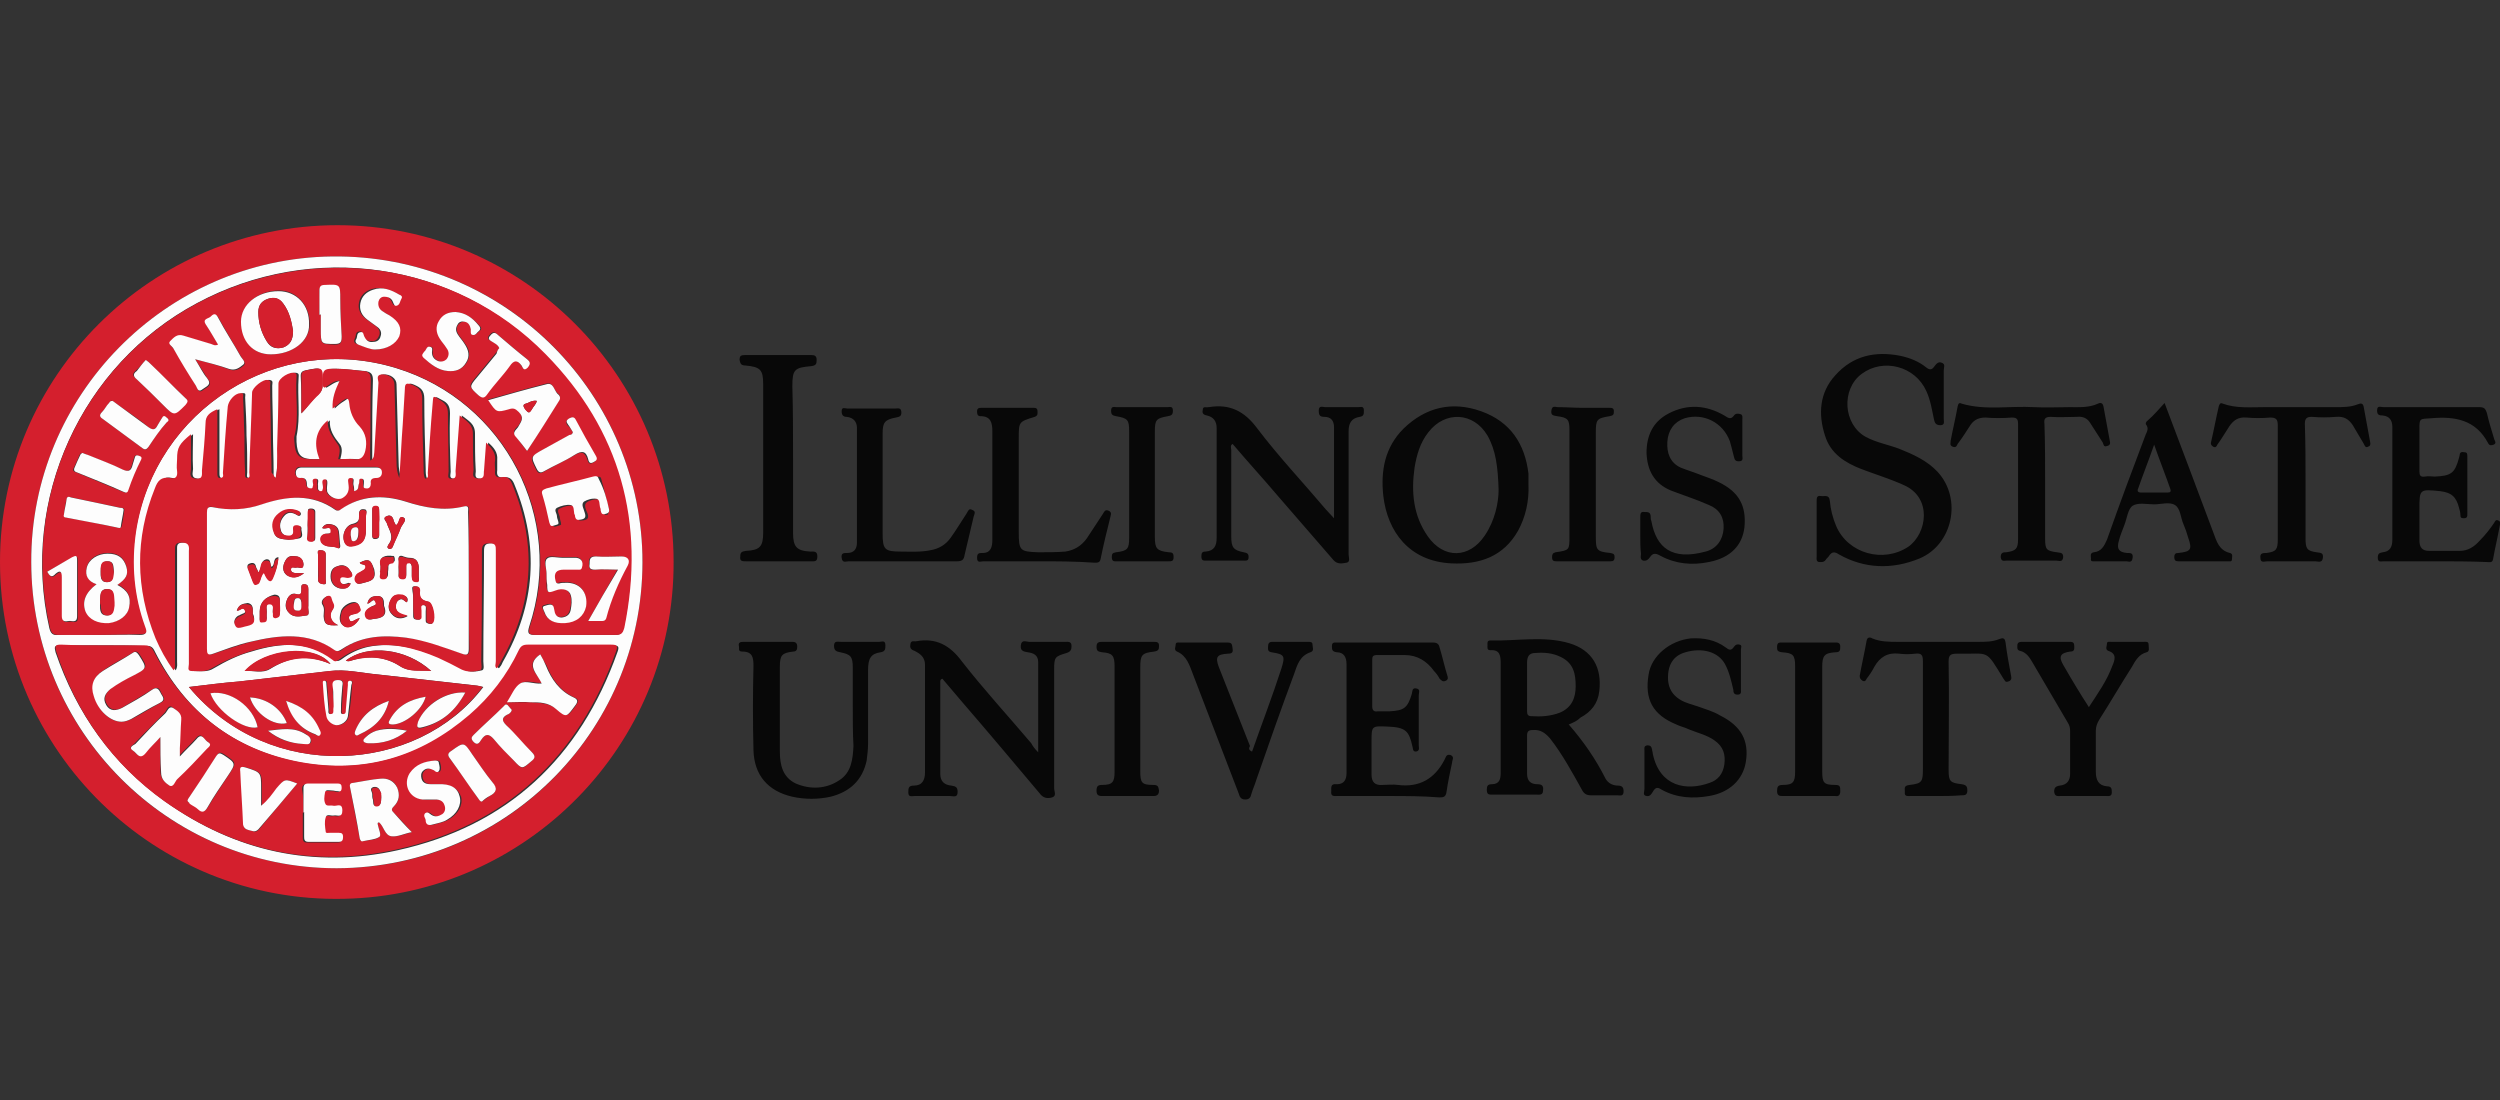
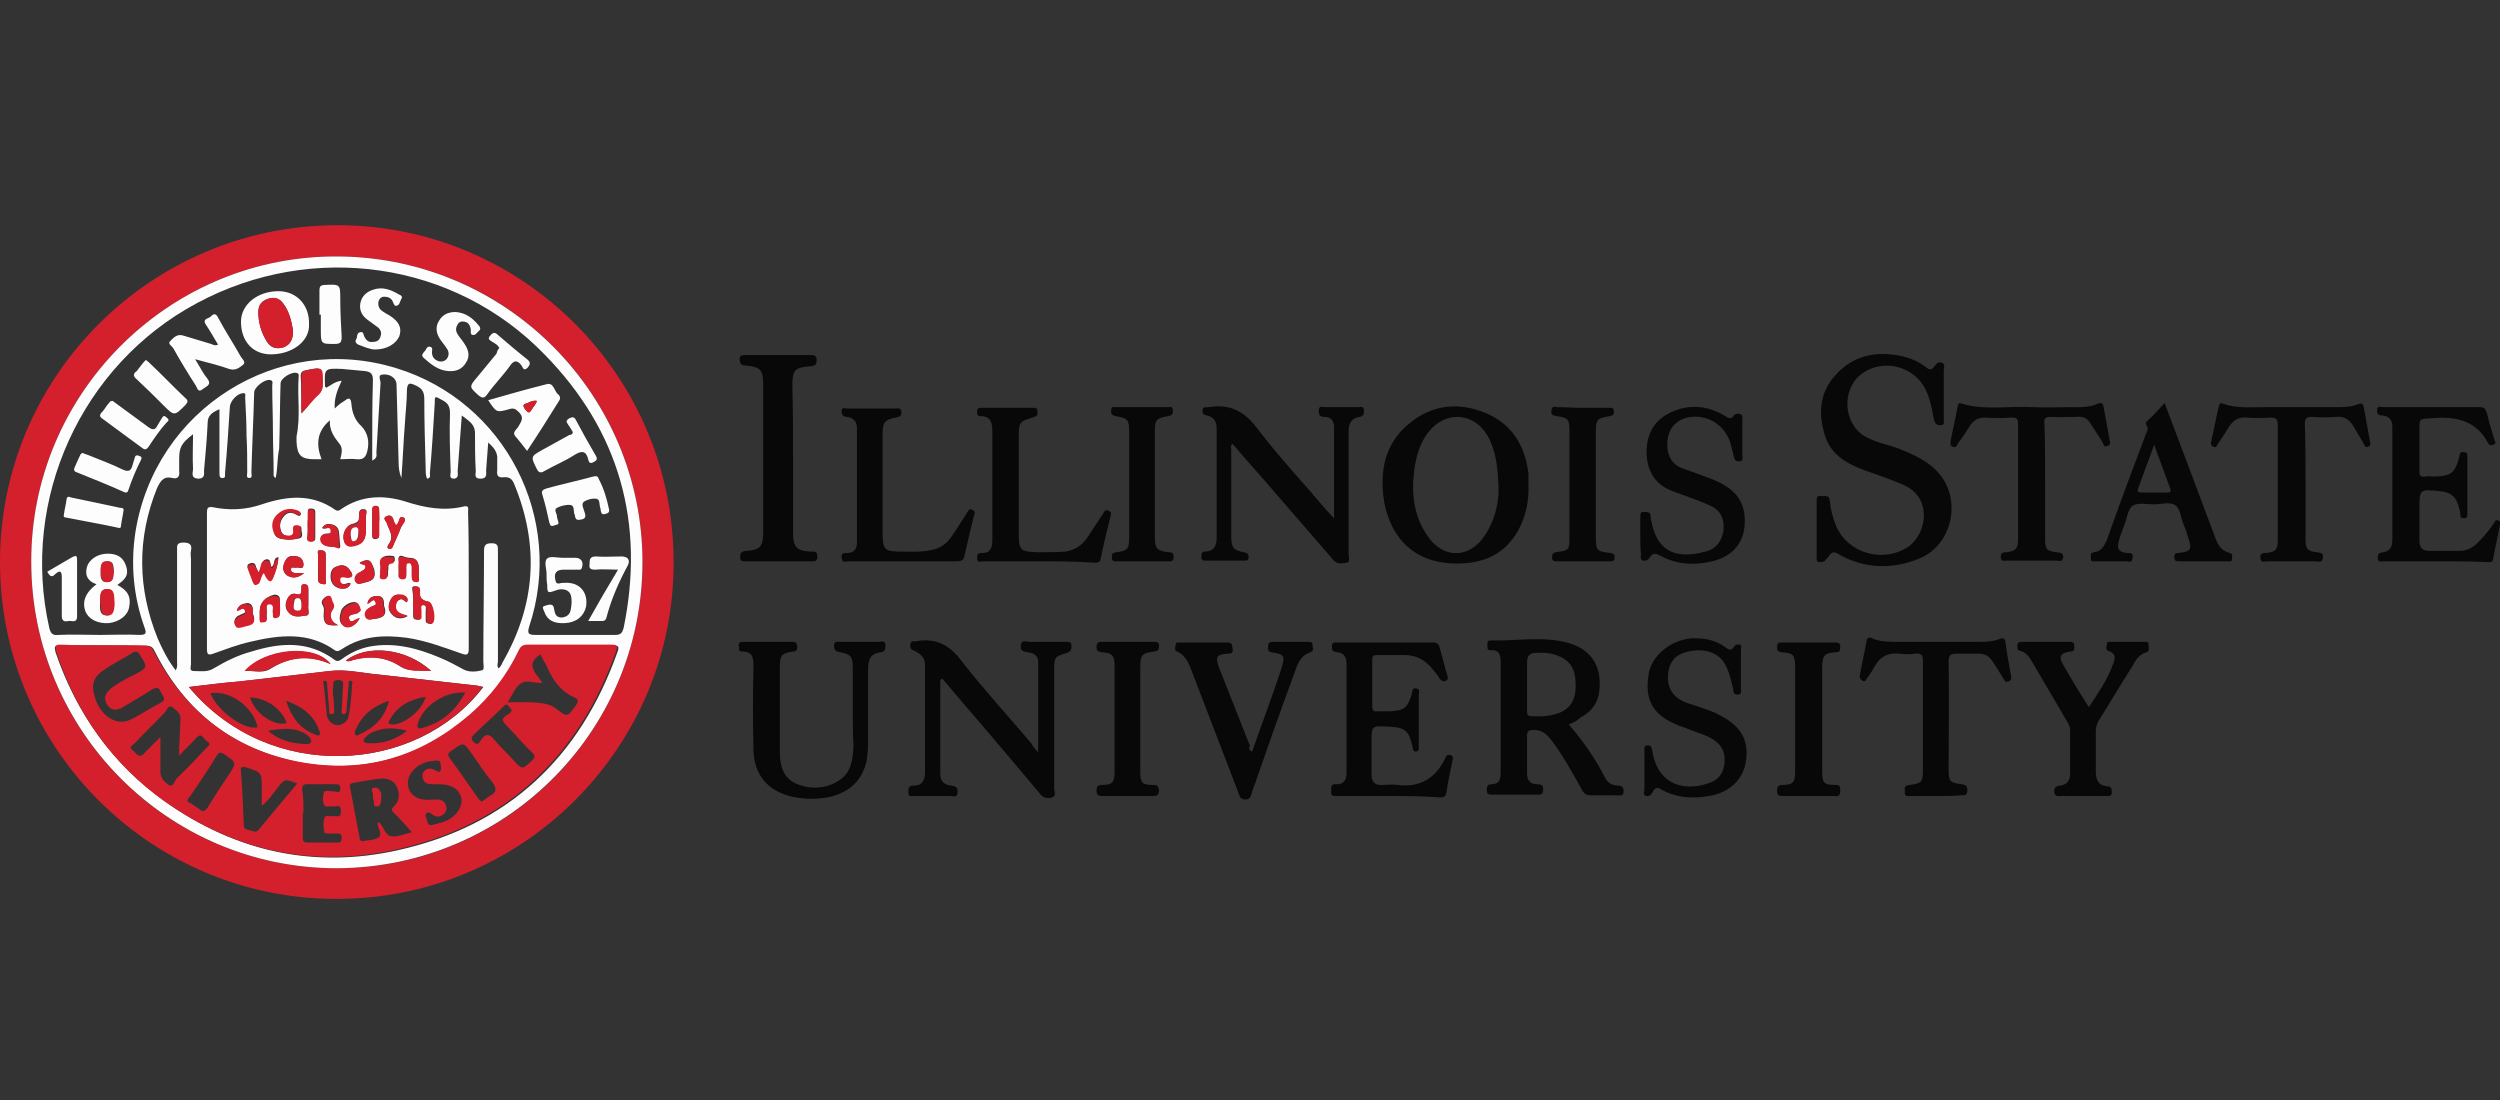
<svg xmlns="http://www.w3.org/2000/svg" width="100" height="44" viewBox="0 0 100 44" fill="none">
  <rect x="0" y="0" width="100" height="44" fill="#333333" stroke="none" />
  <g clip-path="url(#clip0_240_492)">
    <path d="M26.944 22.48C26.972 29.813 21.056 35.813 13.75 35.952C6.222 36.119 0 30.063 0 22.48C0 15.036 6.056 9.008 13.5 9.008C20.917 9.008 26.944 15.036 26.944 22.48ZM1.25 22.48C1.25 29.258 6.722 34.73 13.472 34.73C20.361 34.73 25.861 29.063 25.694 22.174C25.528 15.563 20.083 10.174 13.278 10.258C6.611 10.341 1.222 15.841 1.25 22.48Z" fill="#D41F2D" />
    <path d="M72.666 21.119V20.063C72.666 19.924 72.666 19.813 72.833 19.841C72.972 19.869 73.166 19.758 73.194 20.035C73.222 20.369 73.305 20.702 73.444 21.035C73.916 22.147 75.333 22.535 76.333 21.869C77.083 21.341 77.305 19.897 76.138 19.397C75.583 19.147 75.027 18.98 74.444 18.758C73.805 18.508 73.222 18.147 73 17.424C72.722 16.563 72.777 15.702 73.416 15.008C74.111 14.23 75 14.036 76 14.23C76.388 14.313 76.75 14.452 77.055 14.702C77.194 14.813 77.277 14.786 77.361 14.674C77.444 14.563 77.527 14.452 77.666 14.508C77.833 14.563 77.75 14.702 77.75 14.813V16.758C77.75 16.869 77.805 17.008 77.611 17.008C77.444 17.008 77.388 16.924 77.361 16.785C77.277 16.397 77.222 16.008 77.055 15.647C76.611 14.647 75.333 14.313 74.472 14.952C73.638 15.563 73.722 16.98 74.638 17.48C75.055 17.702 75.527 17.785 75.972 17.952C76.527 18.174 77.083 18.424 77.5 18.869C78.5 19.952 78.111 21.785 76.777 22.341C75.694 22.785 74.583 22.758 73.555 22.174C73.388 22.063 73.277 22.063 73.166 22.23C73.138 22.285 73.055 22.341 73.027 22.397C72.944 22.508 72.833 22.48 72.75 22.48C72.638 22.452 72.666 22.341 72.666 22.258V21.119ZM41.527 30.091V26.48C41.527 26.202 41.333 26.119 41.111 26.091C40.944 26.063 40.805 26.035 40.833 25.813C40.861 25.563 41.055 25.674 41.166 25.674H42.611C42.722 25.674 42.861 25.647 42.861 25.841C42.861 25.98 42.833 26.063 42.666 26.119C42.194 26.258 42.166 26.285 42.166 26.785V31.535C42.166 31.647 42.277 31.841 42.083 31.897C41.889 31.952 41.722 31.924 41.583 31.73C40.555 30.508 39.527 29.285 38.472 28.063C38.222 27.758 37.944 27.452 37.694 27.147C37.611 27.174 37.611 27.23 37.611 27.258V30.952C37.611 31.258 37.777 31.397 38.055 31.424C38.222 31.452 38.305 31.48 38.305 31.674C38.305 31.924 38.139 31.841 38 31.841H36.583C36.472 31.841 36.333 31.897 36.333 31.702C36.333 31.535 36.333 31.424 36.555 31.424C36.889 31.424 37 31.202 37 30.897V26.591C37 26.285 36.805 26.147 36.583 26.035C36.416 25.98 36.389 25.897 36.416 25.758C36.444 25.591 36.583 25.674 36.666 25.647C37.444 25.508 38 25.813 38.472 26.452C39.361 27.591 40.333 28.647 41.25 29.73C41.305 29.841 41.389 29.952 41.527 30.091ZM53.361 20.73V17.091C53.361 16.841 53.25 16.674 52.972 16.674C52.805 16.674 52.75 16.619 52.75 16.424C52.75 16.202 52.916 16.285 53 16.285H54.333C54.444 16.285 54.555 16.23 54.555 16.424C54.555 16.563 54.555 16.647 54.389 16.674C54.055 16.73 53.944 16.924 53.944 17.258V22.174C53.944 22.285 54.027 22.48 53.861 22.508C53.694 22.535 53.5 22.591 53.333 22.397L51.166 19.897C50.555 19.174 49.916 18.48 49.305 17.758C49.194 17.813 49.25 17.924 49.25 18.008V21.452C49.25 21.897 49.333 22.008 49.75 22.091C49.889 22.119 49.944 22.147 49.944 22.285C49.944 22.452 49.833 22.424 49.722 22.424H48.277C48.166 22.424 48.055 22.452 48.055 22.258C48.055 22.119 48.083 22.063 48.222 22.063C48.583 22.035 48.666 21.813 48.666 21.508V17.119C48.666 16.841 48.527 16.674 48.277 16.619C48.111 16.591 48.083 16.508 48.111 16.397C48.111 16.23 48.25 16.313 48.333 16.285H48.361C49.194 16.147 49.777 16.452 50.277 17.119C51.139 18.258 52.111 19.285 53.027 20.369C53.139 20.48 53.222 20.591 53.361 20.73ZM62.75 28.98C63.333 29.647 63.833 30.369 64.222 31.147C64.333 31.341 64.527 31.424 64.722 31.424C64.861 31.424 64.944 31.48 64.944 31.647C64.944 31.869 64.805 31.813 64.694 31.813H63.639C63.472 31.813 63.361 31.758 63.277 31.591C62.889 30.897 62.5 30.174 62 29.535C61.805 29.313 61.611 29.174 61.305 29.202C61.139 29.202 61.083 29.258 61.083 29.424V30.952C61.083 31.23 61.222 31.369 61.5 31.369C61.666 31.369 61.75 31.424 61.722 31.619C61.722 31.813 61.583 31.785 61.472 31.785H59.694C59.555 31.785 59.472 31.785 59.472 31.591C59.472 31.452 59.5 31.369 59.666 31.369C59.972 31.369 60.027 31.174 60.027 30.924V26.535C60.027 26.23 60 25.98 59.611 26.008C59.472 26.008 59.5 25.897 59.5 25.813C59.5 25.73 59.472 25.619 59.611 25.619C60.666 25.647 61.75 25.424 62.777 25.73C63.694 26.008 64.083 26.702 63.972 27.647C63.916 28.147 63.639 28.48 63.222 28.702C63.083 28.841 62.944 28.897 62.75 28.98ZM61.083 27.452V28.452C61.083 28.563 61.111 28.647 61.25 28.647C61.639 28.674 62.027 28.647 62.389 28.508C62.861 28.313 63.027 27.924 63.027 27.452C63.027 26.952 62.944 26.535 62.444 26.285C62.111 26.119 61.777 26.091 61.416 26.119C61.166 26.119 61.083 26.258 61.083 26.508V27.452ZM61.139 19.397C61.166 20.035 61.027 20.674 60.722 21.23C60.139 22.258 59.194 22.591 58.055 22.535C56.361 22.452 55.5 21.258 55.333 19.841C55.222 18.841 55.389 17.897 56.139 17.147C57.027 16.285 58.083 16.035 59.25 16.452C60.416 16.869 61 17.758 61.139 18.952V19.397ZM59.944 19.591C59.916 18.674 59.833 18.008 59.5 17.424C58.944 16.48 57.805 16.424 57.139 17.285C56.805 17.702 56.666 18.202 56.583 18.702C56.444 19.674 56.527 20.619 57.111 21.452C57.75 22.369 58.777 22.341 59.389 21.424C59.805 20.813 59.944 20.091 59.944 19.591ZM55.527 31.841H53.5C53.361 31.841 53.222 31.869 53.25 31.647C53.25 31.48 53.222 31.341 53.472 31.369C53.75 31.369 53.861 31.202 53.861 30.924V26.563C53.861 26.285 53.75 26.091 53.472 26.091C53.277 26.063 53.277 25.98 53.277 25.841C53.277 25.674 53.389 25.702 53.5 25.702H57.333C57.472 25.702 57.555 25.758 57.583 25.897C57.694 26.258 57.777 26.647 57.889 27.008C57.916 27.091 57.944 27.174 57.833 27.23C57.722 27.285 57.666 27.23 57.583 27.147C57.527 27.035 57.444 26.924 57.361 26.841C57.083 26.452 56.694 26.202 56.194 26.202H55.083C54.916 26.202 54.889 26.258 54.889 26.397V28.258C54.889 28.424 54.972 28.48 55.111 28.452H55.583C56.166 28.424 56.305 28.313 56.472 27.758C56.5 27.674 56.472 27.508 56.639 27.535C56.833 27.563 56.75 27.702 56.75 27.813V29.813C56.75 29.897 56.805 30.035 56.639 30.063C56.5 30.063 56.527 29.952 56.5 29.869C56.361 29.23 56.222 29.091 55.5 29.063C54.861 29.035 54.861 29.035 54.861 29.674V30.98C54.861 31.285 55 31.424 55.305 31.397C55.5 31.397 55.722 31.369 55.916 31.397C56.777 31.508 57.389 31.147 57.777 30.397C57.833 30.313 57.833 30.147 58.027 30.202C58.194 30.285 58.083 30.397 58.083 30.508C58 30.897 57.916 31.285 57.861 31.674C57.833 31.869 57.75 31.897 57.583 31.897C56.889 31.841 56.222 31.841 55.527 31.841ZM97.388 22.452H95.333C95.25 22.452 95.111 22.508 95.111 22.313C95.111 22.147 95.166 22.119 95.305 22.091C95.583 22.063 95.694 21.897 95.694 21.591V17.091C95.694 16.813 95.583 16.647 95.305 16.619C95.166 16.619 95.083 16.591 95.083 16.424C95.083 16.202 95.222 16.285 95.333 16.285H99.166C99.361 16.285 99.416 16.341 99.472 16.508C99.555 16.869 99.666 17.23 99.777 17.591C99.805 17.647 99.861 17.73 99.75 17.785C99.666 17.813 99.583 17.841 99.527 17.73C99.027 16.785 98.194 16.647 97.25 16.73C96.777 16.758 96.777 16.73 96.777 17.174V18.841C96.777 19.008 96.805 19.091 97 19.063C97.138 19.035 97.25 19.063 97.388 19.063C98.055 19.035 98.194 18.924 98.361 18.313C98.361 18.285 98.388 18.23 98.388 18.202C98.388 18.091 98.472 18.063 98.583 18.091C98.694 18.091 98.694 18.174 98.694 18.258V20.563C98.694 20.647 98.694 20.73 98.555 20.73C98.444 20.73 98.416 20.702 98.416 20.591C98.416 20.508 98.388 20.397 98.361 20.313C98.25 19.869 98.055 19.702 97.611 19.647C96.777 19.563 96.777 19.563 96.777 20.369V21.619C96.777 21.897 96.888 22.035 97.166 22.035H98.388C98.722 22.035 98.972 21.869 99.194 21.619C99.416 21.397 99.611 21.147 99.777 20.897C99.805 20.841 99.833 20.785 99.916 20.813C100 20.841 100.027 20.897 100 20.98C99.916 21.452 99.805 21.897 99.722 22.369C99.694 22.535 99.555 22.48 99.444 22.48C98.75 22.452 98.055 22.452 97.388 22.452ZM34.111 28.285V26.702C34.111 26.258 34.027 26.174 33.611 26.091C33.472 26.063 33.361 26.035 33.361 25.841C33.361 25.619 33.5 25.674 33.639 25.674H35.166C35.277 25.674 35.416 25.591 35.416 25.813C35.416 25.952 35.416 26.063 35.222 26.091C34.833 26.147 34.722 26.341 34.722 26.813V29.758C34.722 29.98 34.694 30.202 34.666 30.424C34.5 31.202 34 31.674 33.222 31.869C32.722 31.98 32.194 31.98 31.694 31.869C30.722 31.647 30.166 31.008 30.139 30.008C30.111 28.897 30.111 27.758 30.139 26.647C30.139 26.313 30.111 26.063 29.694 26.063C29.5 26.063 29.583 25.924 29.555 25.841C29.527 25.702 29.611 25.674 29.722 25.674H31.694C31.833 25.674 31.889 25.73 31.889 25.869C31.889 25.98 31.861 26.063 31.722 26.063C31.277 26.119 31.194 26.202 31.194 26.674V30.063C31.194 30.591 31.305 31.091 31.833 31.341C32.416 31.591 33.055 31.563 33.583 31.202C34.055 30.897 34.111 30.369 34.139 29.841C34.111 29.341 34.111 28.813 34.111 28.285ZM31.722 18.369V21.313C31.722 21.869 31.861 22.035 32.416 22.063C32.555 22.063 32.694 22.035 32.694 22.258C32.694 22.48 32.583 22.452 32.416 22.452H29.833C29.694 22.452 29.583 22.452 29.611 22.258C29.611 22.091 29.666 22.063 29.833 22.035C30.389 22.008 30.527 21.869 30.527 21.313V15.369C30.527 14.786 30.416 14.674 29.805 14.619C29.639 14.619 29.611 14.536 29.583 14.397C29.583 14.23 29.639 14.202 29.805 14.202H32.444C32.583 14.202 32.666 14.23 32.666 14.397C32.666 14.563 32.639 14.619 32.444 14.647C31.777 14.702 31.694 14.786 31.694 15.452C31.722 16.397 31.722 17.397 31.722 18.369ZM77.416 31.841H76.416C76.305 31.841 76.166 31.869 76.194 31.674C76.194 31.535 76.138 31.424 76.388 31.397C76.888 31.341 76.916 31.258 76.916 30.758V26.452C76.916 26.202 76.861 26.119 76.611 26.147C76.388 26.174 76.166 26.174 75.972 26.147C75.5 26.091 75.194 26.285 74.972 26.674C74.888 26.841 74.777 27.008 74.666 27.147C74.638 27.202 74.611 27.285 74.5 27.23C74.416 27.174 74.388 27.119 74.388 27.035C74.472 26.563 74.583 26.091 74.666 25.619C74.694 25.48 74.805 25.48 74.888 25.535C75.222 25.674 75.555 25.674 75.916 25.674H79.138C79.416 25.674 79.694 25.674 79.972 25.563C80.111 25.508 80.194 25.508 80.222 25.702C80.277 26.147 80.361 26.591 80.444 27.035C80.472 27.147 80.444 27.23 80.333 27.258C80.194 27.313 80.194 27.202 80.138 27.147C79.388 25.924 79.611 26.174 78.277 26.147C78.027 26.147 77.944 26.202 77.944 26.452C77.972 27.897 77.944 29.341 77.944 30.785C77.944 31.258 78 31.313 78.472 31.369C78.666 31.397 78.694 31.48 78.694 31.619C78.694 31.813 78.583 31.813 78.444 31.813C78.111 31.841 77.777 31.841 77.416 31.841ZM65.777 30.841V30.008C65.777 29.924 65.75 29.841 65.888 29.813C66 29.813 66.055 29.841 66.083 29.98C66.083 30.035 66.111 30.091 66.111 30.147C66.388 31.48 67.472 31.647 68.388 31.313C68.722 31.202 68.916 30.952 68.972 30.591C69.027 30.202 68.944 29.869 68.583 29.619C68.277 29.397 67.888 29.313 67.555 29.174C67.388 29.091 67.222 29.063 67.055 28.98C66.111 28.591 65.777 27.98 65.944 26.98C66.055 26.23 66.805 25.619 67.638 25.535C68.138 25.508 68.611 25.591 69.027 25.897C69.166 26.008 69.25 26.035 69.361 25.869C69.416 25.785 69.5 25.758 69.583 25.785C69.694 25.813 69.638 25.897 69.638 25.98V27.591C69.638 27.674 69.666 27.785 69.5 27.785C69.361 27.785 69.333 27.702 69.333 27.591C69.25 27.23 69.166 26.869 69 26.563C68.722 26.063 68.083 25.897 67.416 26.091C66.916 26.23 66.694 26.619 66.722 27.202C66.75 27.535 66.888 27.785 67.194 27.98C67.416 28.119 67.666 28.174 67.916 28.258C68.222 28.369 68.527 28.452 68.805 28.619C69.638 29.035 69.972 29.619 69.833 30.48C69.722 31.174 69.194 31.702 68.361 31.841C67.722 31.952 67.083 31.924 66.472 31.591C66.305 31.48 66.222 31.48 66.111 31.674C66.055 31.758 66 31.869 65.861 31.841C65.694 31.813 65.777 31.674 65.777 31.563V30.841ZM50.083 30.063C50.472 28.952 50.889 27.869 51.25 26.758C51.416 26.23 51.389 26.174 50.861 26.091C50.694 26.063 50.722 25.952 50.722 25.869C50.722 25.758 50.75 25.674 50.889 25.674H52.333C52.416 25.674 52.5 25.674 52.5 25.785C52.5 25.897 52.583 26.035 52.416 26.091C52 26.23 51.889 26.591 51.777 26.924C51.25 28.341 50.75 29.758 50.25 31.202C50.194 31.397 50.111 31.563 50.055 31.758C50.027 31.897 49.972 31.98 49.805 31.98C49.639 31.98 49.583 31.869 49.555 31.758C48.944 30.174 48.333 28.563 47.722 26.98C47.583 26.619 47.472 26.23 47.083 26.063C46.944 26.008 47.027 25.869 47.027 25.785C47.027 25.674 47.139 25.702 47.194 25.702H49.111C49.305 25.702 49.277 25.813 49.305 25.952C49.333 26.119 49.25 26.147 49.111 26.147C48.666 26.174 48.611 26.285 48.75 26.674L50 29.841C49.944 29.924 49.944 30.008 50.083 30.063ZM83.555 28.285C83.916 27.73 84.277 27.23 84.5 26.619C84.583 26.424 84.694 26.147 84.333 26.035C84.194 25.98 84.277 25.841 84.277 25.758C84.277 25.647 84.361 25.674 84.444 25.674H85.75C85.833 25.674 85.944 25.647 85.944 25.785C85.944 25.897 86 26.063 85.861 26.091C85.555 26.174 85.416 26.424 85.277 26.674C84.833 27.369 84.416 28.091 83.972 28.785C83.888 28.924 83.833 29.063 83.833 29.23V30.869C83.833 31.202 83.944 31.424 84.277 31.452C84.472 31.452 84.472 31.563 84.472 31.702C84.472 31.869 84.333 31.841 84.25 31.841H82.416C82.305 31.841 82.194 31.869 82.166 31.674C82.166 31.508 82.222 31.452 82.388 31.424C82.694 31.397 82.805 31.202 82.805 30.952V29.23C82.805 29.119 82.777 29.008 82.722 28.924L81.305 26.508C81.194 26.313 81.055 26.091 80.805 26.035C80.666 26.008 80.694 25.897 80.694 25.813C80.694 25.702 80.777 25.674 80.861 25.674H82.805C82.944 25.674 82.972 25.73 82.972 25.869C82.972 25.98 82.972 26.063 82.805 26.063C82.416 26.119 82.333 26.258 82.527 26.591C82.861 27.174 83.194 27.73 83.555 28.285Z" fill="#080808" />
    <path d="M81.805 19.313V21.563C81.805 21.98 81.861 22.036 82.278 22.091C82.416 22.119 82.528 22.091 82.528 22.286C82.5 22.508 82.361 22.424 82.25 22.424H80.278C80.166 22.424 80.055 22.48 80.028 22.286C80.028 22.091 80.139 22.091 80.25 22.091C80.639 22.036 80.722 21.952 80.722 21.563V16.952C80.722 16.758 80.666 16.702 80.472 16.702C80.111 16.73 79.75 16.73 79.416 16.702C79.166 16.702 78.972 16.786 78.833 16.98C78.666 17.23 78.5 17.508 78.305 17.758C78.278 17.813 78.25 17.924 78.111 17.869C77.972 17.813 78.028 17.73 78.028 17.619C78.111 17.174 78.222 16.73 78.305 16.258C78.333 16.147 78.361 16.091 78.472 16.147C79.416 16.424 80.389 16.23 81.361 16.286C81.833 16.313 82.305 16.286 82.778 16.286C83.166 16.286 83.555 16.313 83.916 16.147C84.028 16.091 84.111 16.119 84.139 16.258C84.222 16.702 84.305 17.174 84.389 17.619C84.416 17.73 84.416 17.813 84.278 17.841C84.139 17.897 84.139 17.758 84.111 17.702C83.944 17.452 83.778 17.174 83.611 16.924C83.5 16.73 83.305 16.647 83.083 16.674C82.722 16.674 82.361 16.702 82.028 16.674C81.805 16.674 81.75 16.758 81.778 16.952C81.805 17.758 81.805 18.536 81.805 19.313ZM65.611 21.452V20.702C65.611 20.563 65.611 20.452 65.778 20.48C65.916 20.48 66.028 20.48 66.028 20.674C66.028 20.73 66.028 20.786 66.055 20.841C66.25 21.924 66.889 22.424 68.222 22.063C68.666 21.952 68.916 21.591 68.944 21.147C68.972 20.702 68.778 20.369 68.361 20.202C67.861 19.98 67.333 19.813 66.833 19.619C66.166 19.341 65.889 18.813 65.861 18.119C65.861 17.424 66.111 16.869 66.75 16.536C67.5 16.147 68.25 16.202 68.972 16.619C69.111 16.702 69.222 16.813 69.361 16.619C69.416 16.536 69.528 16.536 69.611 16.563C69.722 16.591 69.694 16.702 69.694 16.786V18.23C69.694 18.313 69.75 18.452 69.555 18.452C69.416 18.452 69.389 18.397 69.361 18.286C69.305 18.063 69.25 17.841 69.194 17.647C68.916 16.897 68.139 16.508 67.389 16.73C66.972 16.869 66.722 17.202 66.694 17.674C66.666 18.119 66.805 18.508 67.222 18.702C67.5 18.813 67.778 18.897 68.055 19.008C68.278 19.091 68.528 19.174 68.75 19.286C69.555 19.674 69.861 20.23 69.778 21.091C69.694 21.813 69.222 22.313 68.361 22.48C67.694 22.619 67.028 22.563 66.416 22.23C66.222 22.119 66.111 22.119 66 22.286C65.944 22.369 65.861 22.452 65.722 22.424C65.583 22.369 65.639 22.23 65.639 22.147C65.611 21.924 65.611 21.674 65.611 21.452ZM86.583 16.119C87.25 17.869 87.889 19.591 88.528 21.286C88.666 21.647 88.75 22.008 89.194 22.119C89.333 22.147 89.278 22.286 89.278 22.369C89.278 22.48 89.194 22.452 89.111 22.452H87.139C87.028 22.452 86.972 22.424 86.972 22.286C86.972 22.147 87.028 22.119 87.139 22.119C87.639 22.063 87.694 21.98 87.528 21.508C87.472 21.313 87.416 21.147 87.333 20.952C87.222 20.702 87.222 20.341 87 20.202C86.778 20.063 86.444 20.174 86.166 20.174C85.889 20.174 85.528 20.091 85.305 20.23C85.111 20.369 85.083 20.73 84.972 21.008C84.889 21.23 84.805 21.424 84.75 21.647C84.666 21.952 84.75 22.091 85.083 22.119C85.222 22.119 85.333 22.119 85.305 22.313C85.278 22.536 85.139 22.452 85.055 22.452H83.805C83.722 22.452 83.611 22.48 83.639 22.341C83.639 22.258 83.583 22.119 83.75 22.091C84.055 22.063 84.166 21.841 84.278 21.591C84.778 20.174 85.305 18.758 85.833 17.369C85.889 17.258 85.944 17.147 85.861 17.008C85.805 16.952 85.833 16.869 85.916 16.813C86.139 16.619 86.333 16.397 86.583 16.119ZM86.166 17.786C85.944 18.424 85.722 18.98 85.528 19.536C85.472 19.647 85.528 19.702 85.639 19.702H86.694C86.805 19.702 86.861 19.674 86.805 19.536C86.611 18.98 86.389 18.424 86.166 17.786ZM92.222 19.313V21.536C92.222 21.952 92.278 22.036 92.666 22.091C92.805 22.119 92.944 22.091 92.916 22.313C92.889 22.536 92.722 22.452 92.611 22.452H90.694C90.583 22.452 90.416 22.536 90.416 22.313C90.389 22.119 90.528 22.119 90.666 22.119C91.055 22.063 91.111 21.98 91.111 21.563V17.008C91.111 16.758 91.028 16.702 90.805 16.702C90.5 16.73 90.166 16.73 89.861 16.702C89.528 16.674 89.333 16.813 89.166 17.063C89 17.313 88.861 17.563 88.694 17.786C88.666 17.841 88.639 17.924 88.528 17.869C88.444 17.813 88.416 17.758 88.444 17.674C88.555 17.202 88.639 16.73 88.75 16.258C88.778 16.174 88.805 16.091 88.916 16.147C89.444 16.341 90.028 16.286 90.583 16.286H93.416C93.722 16.286 94.028 16.286 94.305 16.174C94.444 16.119 94.528 16.119 94.555 16.313C94.639 16.758 94.722 17.23 94.805 17.674C94.833 17.786 94.805 17.841 94.722 17.869C94.611 17.924 94.583 17.813 94.555 17.758C94.416 17.508 94.25 17.258 94.111 17.008C93.944 16.758 93.75 16.647 93.444 16.674C93.111 16.702 92.805 16.702 92.472 16.674C92.278 16.674 92.194 16.73 92.194 16.952C92.222 17.758 92.222 18.536 92.222 19.313ZM41.5 22.452H39.333C39.222 22.452 39.083 22.536 39.083 22.313C39.083 22.119 39.166 22.119 39.305 22.119C39.639 22.119 39.694 21.869 39.694 21.591V19.202V17.258C39.694 16.924 39.639 16.647 39.222 16.647C39.083 16.647 39.083 16.536 39.083 16.452C39.083 16.341 39.139 16.313 39.25 16.313H41.361C41.444 16.313 41.5 16.341 41.5 16.452C41.5 16.536 41.528 16.619 41.389 16.674C40.75 16.869 40.75 16.869 40.75 17.536V21.286C40.75 22.036 40.805 22.063 41.528 22.091C41.889 22.091 42.25 22.091 42.611 22.063C42.972 22.008 43.25 21.841 43.472 21.536C43.694 21.202 43.889 20.897 44.111 20.563C44.166 20.48 44.194 20.369 44.333 20.424C44.472 20.48 44.444 20.563 44.416 20.674C44.278 21.23 44.139 21.786 44.028 22.341C44 22.508 43.916 22.508 43.778 22.508C43 22.452 42.25 22.452 41.5 22.452ZM36.111 22.452H33.944C33.833 22.452 33.694 22.536 33.666 22.313C33.639 22.119 33.75 22.119 33.889 22.119C34.166 22.119 34.278 21.952 34.278 21.702V17.119C34.278 16.869 34.139 16.702 33.861 16.674C33.722 16.674 33.666 16.591 33.666 16.452C33.666 16.258 33.805 16.341 33.889 16.341H35.805C35.916 16.341 36.055 16.286 36.055 16.508C36.055 16.674 35.944 16.674 35.833 16.702C35.389 16.786 35.305 16.897 35.305 17.341V21.341C35.305 21.98 35.389 22.063 36.028 22.063C36.416 22.063 36.833 22.091 37.222 22.008C37.555 21.952 37.833 21.786 38.028 21.508C38.25 21.202 38.444 20.869 38.666 20.536C38.722 20.452 38.75 20.313 38.889 20.397C39.055 20.452 38.972 20.563 38.944 20.674C38.833 21.174 38.694 21.702 38.583 22.202C38.555 22.397 38.472 22.452 38.278 22.452H36.111ZM72.333 31.841H71.333C71.194 31.841 71.083 31.841 71.083 31.647C71.083 31.48 71.111 31.397 71.305 31.397C71.722 31.397 71.805 31.286 71.805 30.869V26.647C71.805 26.202 71.722 26.119 71.278 26.091C71.083 26.063 71.083 26.008 71.083 25.869C71.083 25.674 71.194 25.702 71.333 25.702H73.361C73.472 25.702 73.611 25.674 73.611 25.869C73.611 26.036 73.583 26.091 73.416 26.091C72.972 26.119 72.889 26.23 72.889 26.674V30.841C72.889 31.313 72.944 31.397 73.416 31.397C73.611 31.397 73.611 31.48 73.611 31.647C73.611 31.786 73.555 31.869 73.416 31.841H72.333ZM45.694 22.452H44.694C44.583 22.452 44.472 22.48 44.472 22.286C44.472 22.147 44.5 22.119 44.639 22.091C45.111 22.036 45.166 21.952 45.166 21.508V17.258C45.166 16.786 45.111 16.73 44.639 16.647C44.5 16.619 44.444 16.591 44.444 16.424C44.444 16.23 44.583 16.286 44.666 16.286H46.694C46.778 16.286 46.916 16.23 46.916 16.424C46.916 16.591 46.861 16.619 46.722 16.647C46.25 16.73 46.194 16.786 46.194 17.258V21.48C46.194 21.952 46.278 22.036 46.75 22.091C46.889 22.091 46.944 22.119 46.944 22.286C46.944 22.452 46.861 22.452 46.75 22.452H45.694ZM63.305 16.313H64.361C64.472 16.313 64.555 16.313 64.555 16.452C64.555 16.591 64.528 16.619 64.389 16.647C63.861 16.73 63.833 16.786 63.833 17.313V21.452C63.833 22.008 63.861 22.063 64.416 22.119C64.555 22.147 64.583 22.174 64.583 22.286C64.583 22.424 64.528 22.452 64.416 22.452H62.25C62.139 22.452 62.083 22.424 62.083 22.286C62.083 22.174 62.111 22.119 62.222 22.091C62.778 22.008 62.778 22.008 62.778 21.452V17.202C62.778 16.786 62.722 16.702 62.278 16.647C62.139 16.619 62.028 16.619 62.055 16.424C62.083 16.202 62.222 16.286 62.305 16.286C62.639 16.286 62.972 16.313 63.305 16.313ZM45.111 25.674H46.166C46.305 25.674 46.361 25.702 46.361 25.841C46.361 25.98 46.333 26.036 46.166 26.063C45.666 26.119 45.611 26.202 45.611 26.702V30.841C45.611 31.313 45.666 31.397 46.139 31.397C46.333 31.397 46.333 31.48 46.361 31.619C46.361 31.786 46.278 31.841 46.139 31.841H44.083C43.916 31.841 43.861 31.786 43.861 31.619C43.861 31.452 43.916 31.397 44.083 31.397C44.5 31.397 44.583 31.286 44.583 30.869V26.647C44.583 26.23 44.5 26.119 44.083 26.091C43.944 26.063 43.861 26.063 43.861 25.869C43.861 25.674 43.972 25.674 44.111 25.674H45.111Z" fill="#080808" />
    <path d="M1.25 22.48C1.222 15.841 6.611 10.341 13.278 10.258C20.056 10.174 25.528 15.563 25.695 22.174C25.861 29.063 20.361 34.702 13.472 34.73C6.722 34.73 1.25 29.23 1.25 22.48ZM3.972 25.397C4.5 25.397 5.056 25.369 5.583 25.397C5.861 25.397 5.861 25.313 5.778 25.091C5.333 23.841 5.222 22.563 5.417 21.285C6.195 16.369 11.111 13.258 15.861 14.73C20.195 16.063 22.611 20.73 21.167 25.063C21.083 25.341 21.139 25.397 21.417 25.397H24.611C24.833 25.397 24.889 25.313 24.945 25.119C25.806 20.924 24.778 17.23 21.778 14.174C18.167 10.452 12.5 9.647 7.889 12.119C3.25 14.591 0.806 19.98 1.972 25.119C2.028 25.341 2.111 25.424 2.333 25.397C2.889 25.369 3.417 25.397 3.972 25.397ZM11.028 19.119C10.917 19.063 10.945 18.98 10.945 18.897C10.945 18.341 10.917 17.785 10.917 17.258C10.917 16.647 10.889 16.035 10.889 15.424C10.889 15.341 10.945 15.23 10.806 15.202C10.611 15.147 10.167 15.48 10.167 15.702C10.139 16.758 10.083 17.841 10.056 18.897C10.056 18.98 10.111 19.119 9.972 19.119C9.833 19.119 9.889 18.98 9.889 18.897C9.889 18.397 9.889 17.897 9.861 17.424C9.861 16.924 9.833 16.424 9.806 15.897C9.806 15.813 9.861 15.702 9.695 15.73C9.472 15.758 9.222 16.035 9.195 16.258C9.139 17.147 9.083 18.035 9 18.924C9 19.008 9.028 19.119 8.917 19.119C8.778 19.147 8.778 19.008 8.778 18.924V18.48V16.369C8.445 16.508 8.306 16.647 8.306 16.924C8.278 17.535 8.222 18.147 8.167 18.758C8.139 18.897 8.25 19.147 7.917 19.147C7.611 19.119 7.722 18.897 7.722 18.758C7.695 18.313 7.722 17.869 7.722 17.369C7.25 17.73 7.167 17.897 7.167 18.369V18.841C7.195 19.063 7.111 19.174 6.889 19.119C6.556 19.035 6.417 19.23 6.278 19.535C5.472 21.535 5.5 23.535 6.306 25.535C6.5 25.98 6.722 26.424 7.028 26.813C7.111 26.674 7.083 26.563 7.083 26.48V22.008C7.083 21.841 7.056 21.702 7.333 21.702C7.583 21.702 7.695 21.785 7.639 22.035C7.611 22.147 7.639 22.258 7.639 22.369V26.563C7.639 26.674 7.556 26.841 7.75 26.841C8.028 26.841 8.306 26.897 8.556 26.73C9.028 26.452 9.528 26.202 10.056 26.063C11.222 25.702 12.333 25.619 13.389 26.397C13.5 26.48 13.583 26.424 13.667 26.369C14 26.119 14.361 25.952 14.75 25.869C15.75 25.674 16.695 25.924 17.611 26.313C17.945 26.452 18.25 26.619 18.556 26.785C18.778 26.897 19.056 26.869 19.278 26.813C19.389 26.785 19.333 26.591 19.333 26.452C19.333 24.98 19.361 23.508 19.361 22.035C19.361 21.813 19.417 21.73 19.667 21.73C19.917 21.73 19.917 21.841 19.917 22.035V26.452C19.917 26.535 19.861 26.647 19.945 26.73C19.972 26.702 20 26.702 20 26.674C20.056 26.619 20.083 26.535 20.111 26.48C21.417 24.202 21.583 21.841 20.583 19.397C20.5 19.174 20.389 19.063 20.139 19.091C19.917 19.119 19.861 19.008 19.889 18.813V18.397C19.917 18.091 19.75 17.897 19.528 17.702C19.5 18.091 19.472 18.452 19.445 18.813C19.445 18.952 19.5 19.147 19.222 19.147C18.917 19.147 19.056 18.924 19.028 18.785C19 18.313 19 17.813 19 17.341C19 16.952 18.75 16.841 18.472 16.619C18.417 17.397 18.361 18.119 18.306 18.841C18.306 18.952 18.361 19.119 18.167 19.147C17.945 19.147 18.028 18.98 18.028 18.869C18 18.091 17.972 17.313 18 16.535C18 16.258 17.917 16.119 17.695 16.008C17.389 15.841 17.389 15.813 17.389 16.147C17.333 17.063 17.278 18.008 17.195 18.924C17.195 19.008 17.25 19.119 17.083 19.147C17.028 19.035 17.028 18.897 17.028 18.758C17 17.813 16.972 16.897 16.972 15.952C16.972 15.619 16.833 15.508 16.583 15.397C16.389 15.313 16.306 15.313 16.278 15.563C16.278 16.035 16.222 16.48 16.195 16.952C16.139 17.674 16.111 18.397 16.056 19.119C15.972 18.924 15.945 18.702 15.945 18.508L15.861 15.369C15.861 15.147 15.611 14.952 15.333 14.98C15.083 14.98 15.222 15.202 15.222 15.313C15.167 16.23 15.111 17.174 15.056 18.091C15.056 18.202 15.111 18.313 14.889 18.424V17.952C14.889 17.035 14.889 16.119 14.917 15.202C14.917 14.952 14.833 14.869 14.583 14.841C14.278 14.813 13.972 14.786 13.695 14.758C12.972 14.73 12.972 14.73 13 15.452C13 15.48 13.028 15.48 13.056 15.508C13.222 15.424 13.389 15.258 13.667 15.23C13.5 15.591 13.361 15.924 13.389 16.341C13.528 16.202 13.639 16.119 13.778 16.035C13.917 15.924 14.028 15.869 14.056 16.147C14.083 16.508 14.195 16.813 14.472 17.063C14.722 17.341 14.778 17.674 14.695 18.035C14.639 18.258 14.556 18.397 14.278 18.369C14.056 18.341 13.861 18.369 13.611 18.369C13.667 18.147 13.722 17.924 13.583 17.758C13.361 17.48 13.167 17.202 13.195 16.813C12.667 17.258 12.639 17.785 12.861 18.369H12.583C12.056 18.369 11.889 18.23 11.861 17.674V17.452C12.028 16.674 11.889 15.897 11.945 15.091C11.945 15.036 11.972 14.952 11.889 14.924C11.695 14.841 11.222 15.119 11.222 15.341C11.195 16.202 11.195 17.091 11.167 17.952C11.083 18.341 11.111 18.73 11.028 19.119ZM4.139 25.813H2.417C2.167 25.813 2.167 25.869 2.222 26.091C3.056 28.535 4.5 30.563 6.611 32.063C9.417 34.063 12.556 34.758 15.917 34.008C20.306 33.035 23.195 30.313 24.695 26.091C24.778 25.869 24.75 25.813 24.5 25.813H21.167C20.972 25.813 20.889 25.869 20.806 26.035C20.333 27.035 19.667 27.897 18.833 28.619C16.861 30.285 14.583 30.952 12.056 30.508C9.361 30.008 7.417 28.48 6.195 26.063C6.111 25.869 6 25.813 5.806 25.841C5.222 25.813 4.695 25.813 4.139 25.813ZM7.556 27.48C10.806 31.369 16.695 30.952 19.333 27.48C19.25 27.452 19.167 27.452 19.083 27.424C17.778 27.285 16.445 27.119 15.139 26.98C14.5 26.924 13.833 26.758 13.195 26.841C12 26.98 10.778 27.119 9.583 27.258C8.889 27.313 8.25 27.397 7.556 27.48ZM13.222 26.563C12.611 25.758 10.583 25.952 9.806 26.841C10.139 26.813 10.5 26.952 10.806 26.758C11.556 26.285 12.306 26.147 13.222 26.563ZM13.833 26.424C13.945 26.48 14.028 26.424 14.139 26.397C14.806 26.202 15.445 26.285 16 26.647C16.389 26.897 16.778 26.785 17.25 26.841C16.25 25.924 14.695 25.758 13.833 26.424ZM12.056 16.535C12.306 16.285 12.472 16.008 12.722 15.786C12.861 15.674 12.917 15.536 12.889 15.369C12.889 14.674 12.889 14.674 12.222 14.813C12.083 14.841 12.028 14.897 12.028 15.036C12.056 15.536 12.056 16.035 12.056 16.535Z" fill="#FDFDFD" />
-     <path d="M3.972 25.397H2.361C2.139 25.397 2.055 25.341 2 25.119C0.805 19.98 3.25 14.591 7.917 12.119C12.528 9.674 18.194 10.452 21.833 14.174C24.805 17.202 25.833 20.897 24.972 25.119C24.916 25.313 24.861 25.397 24.639 25.397H21.444C21.166 25.397 21.111 25.341 21.194 25.063C22.639 20.73 20.222 16.063 15.889 14.73C11.111 13.258 6.194 16.369 5.444 21.258C5.25 22.563 5.361 23.841 5.805 25.063C5.889 25.285 5.889 25.369 5.611 25.369C5.028 25.369 4.5 25.397 3.972 25.397ZM7.805 14.369C8.333 14.508 8.75 14.619 9.194 14.786C9.444 14.869 9.611 14.73 9.75 14.619C9.861 14.508 9.694 14.369 9.639 14.258C9.333 13.73 9.028 13.23 8.75 12.73C8.667 12.563 8.583 12.563 8.472 12.674C8.389 12.758 8.083 12.758 8.278 13.036C8.444 13.286 8.611 13.563 8.75 13.813C8.639 13.869 8.555 13.813 8.472 13.786C8.111 13.674 7.722 13.563 7.361 13.452C7.111 13.369 6.972 13.536 6.833 13.674C6.722 13.786 6.917 13.897 6.972 13.98C7.278 14.48 7.555 14.952 7.861 15.452C7.917 15.563 7.944 15.758 8.139 15.591C8.278 15.48 8.528 15.424 8.305 15.147C8.139 14.897 8 14.647 7.805 14.369ZM10.833 14.174C11.694 14.174 12.389 13.647 12.389 12.952C12.389 12.202 11.861 11.619 11.166 11.619C10.333 11.619 9.667 12.174 9.667 12.841C9.639 13.647 10.139 14.174 10.833 14.174ZM21.083 18.035C21.528 17.341 21.944 16.674 22.361 16.008C22.444 15.869 22.389 15.786 22.305 15.73C22.139 15.591 22.139 15.286 21.861 15.341C21.083 15.536 20.333 15.758 19.528 15.98C19.861 16.48 19.861 16.48 20.361 16.341C20.528 16.285 20.611 16.313 20.75 16.452C20.944 16.674 20.861 16.813 20.75 17.008C20.666 17.119 20.444 17.23 20.639 17.452C20.778 17.647 20.916 17.841 21.083 18.035ZM3.861 23.369C3.417 23.702 3.278 24.063 3.417 24.424C3.555 24.758 3.917 24.924 4.361 24.897C4.778 24.869 5.111 24.619 5.167 24.258C5.25 23.841 5.111 23.591 4.694 23.369C5.055 23.147 5.139 22.98 5.055 22.647C4.944 22.285 4.722 22.119 4.305 22.119C3.917 22.119 3.555 22.341 3.472 22.674C3.389 23.035 3.555 23.258 3.861 23.369ZM24.361 20.369C24.25 19.98 24.166 19.563 24.055 19.174C24.028 19.035 23.944 19.063 23.833 19.091C23.222 19.258 22.583 19.397 21.972 19.563C21.861 19.591 21.778 19.619 21.805 19.813C21.916 20.174 22 20.563 22.083 20.924C22.111 20.98 22.111 21.091 22.222 21.063C22.305 21.035 22.444 21.008 22.444 20.98C22.444 20.869 22.389 20.785 22.389 20.674C22.361 20.563 22.25 20.397 22.389 20.341C22.555 20.258 22.778 20.202 22.944 20.23C23.055 20.258 23.055 20.452 23.083 20.591C23.083 20.619 23.111 20.647 23.111 20.674C23.111 20.813 23.166 20.841 23.333 20.813C23.528 20.785 23.555 20.702 23.5 20.535C23.444 20.397 23.333 20.202 23.472 20.091C23.583 20.008 23.805 19.952 23.972 19.98C24.111 20.008 24.083 20.202 24.111 20.313C24.111 20.341 24.111 20.397 24.139 20.452C24.139 20.535 24.166 20.619 24.305 20.591C24.305 20.535 24.389 20.508 24.361 20.369ZM15 13.98C15.472 13.98 15.805 13.758 15.916 13.424C16.028 13.091 15.889 12.869 15.528 12.591C15.444 12.536 15.333 12.48 15.25 12.424C15.111 12.341 15.055 12.202 15.083 12.036C15.111 11.924 15.194 11.841 15.305 11.841C15.472 11.813 15.583 11.897 15.666 12.063C15.694 12.119 15.722 12.23 15.805 12.202C15.944 12.174 15.944 12.036 16 11.924C16.055 11.841 16 11.786 15.916 11.758C15.583 11.591 15.25 11.452 14.861 11.563C14.611 11.647 14.416 11.813 14.361 12.091C14.305 12.369 14.416 12.591 14.639 12.758C14.778 12.869 14.916 12.952 15.055 13.063C15.166 13.147 15.222 13.286 15.166 13.424C15.111 13.563 15.028 13.647 14.889 13.647C14.722 13.647 14.583 13.591 14.528 13.452C14.5 13.369 14.528 13.23 14.361 13.258C14.194 13.286 14.25 13.452 14.194 13.536C14.139 13.647 14.166 13.73 14.278 13.758C14.555 13.869 14.805 13.952 15 13.98ZM18.222 12.48C17.944 12.48 17.722 12.591 17.583 12.841C17.444 13.091 17.472 13.313 17.611 13.536C17.694 13.674 17.805 13.813 17.889 13.924C18 14.063 18 14.23 17.889 14.369C17.805 14.48 17.694 14.508 17.583 14.452C17.416 14.397 17.305 14.286 17.305 14.091C17.305 14.008 17.361 13.897 17.222 13.869C17.083 13.841 17.055 13.98 17 14.063C16.944 14.119 16.861 14.202 16.972 14.313C17.25 14.591 17.528 14.813 17.944 14.841C18.25 14.869 18.5 14.758 18.666 14.508C18.833 14.23 18.778 13.98 18.611 13.758C18.528 13.619 18.416 13.508 18.333 13.369C18.25 13.23 18.25 13.091 18.333 12.98C18.416 12.897 18.5 12.841 18.611 12.869C18.778 12.897 18.833 13.036 18.861 13.174C18.861 13.258 18.833 13.369 18.944 13.397C19.055 13.397 19.111 13.286 19.194 13.23C19.305 13.147 19.222 13.063 19.166 13.008C18.889 12.702 18.583 12.508 18.222 12.48ZM21.861 22.924V23.369C21.861 23.702 21.916 23.73 22.194 23.591C22.472 23.48 22.722 23.563 22.805 23.785C22.861 23.952 22.861 24.147 22.805 24.341C22.778 24.535 22.666 24.674 22.444 24.674C22.194 24.702 22.139 24.535 22.139 24.341C22.111 24.063 21.889 24.174 21.778 24.202C21.611 24.23 21.722 24.369 21.75 24.452C21.861 24.785 22.139 24.924 22.583 24.897C23.028 24.869 23.361 24.619 23.416 24.23C23.528 23.674 23.166 23.258 22.583 23.285C22.5 23.285 22.416 23.285 22.333 23.313C22.25 23.341 22.222 23.285 22.194 23.202C22.139 22.897 22.222 22.758 22.528 22.758H23.083C23.166 22.758 23.222 22.785 23.25 22.674C23.333 22.397 23.222 22.258 22.916 22.285H22.472C22.25 22.285 21.972 22.202 21.861 22.313C21.722 22.452 21.861 22.73 21.861 22.924ZM22.916 17.285C22.889 17.397 22.805 17.397 22.75 17.424C22.389 17.619 22.055 17.813 21.694 18.008C21.194 18.285 21.194 18.285 21.444 18.785C21.528 18.952 21.611 18.952 21.75 18.869C22.139 18.647 22.555 18.452 22.944 18.23C23.25 18.035 23.389 18.063 23.5 18.397C23.528 18.508 23.583 18.591 23.722 18.508C23.833 18.452 23.889 18.397 23.805 18.258C23.528 17.785 23.278 17.313 23 16.813C22.944 16.674 22.861 16.674 22.75 16.758C22.611 16.841 22.639 16.897 22.694 17.008C22.805 17.091 22.861 17.202 22.916 17.285ZM19.972 13.924C19.916 13.98 19.889 14.063 19.833 14.119C19.583 14.424 19.305 14.758 19.055 15.063C18.722 15.452 18.75 15.452 19.111 15.786C19.278 15.952 19.361 15.897 19.472 15.73C19.778 15.369 20.083 15.008 20.361 14.619C20.528 14.369 20.666 14.369 20.833 14.591C20.889 14.674 20.944 14.841 21.083 14.674C21.194 14.536 21.222 14.452 21.055 14.341C20.666 14.036 20.278 13.702 19.889 13.369C19.778 13.258 19.694 13.258 19.583 13.397C19.444 13.563 19.555 13.591 19.666 13.647C19.778 13.73 19.916 13.758 19.972 13.924ZM3.305 18.119C3.25 18.119 3.222 18.147 3.194 18.174C3.111 18.369 3.028 18.563 2.944 18.73C2.889 18.841 2.972 18.869 3.055 18.897C3.667 19.147 4.305 19.424 4.917 19.674C5.028 19.73 5.083 19.702 5.111 19.591C5.25 19.174 5.417 18.785 5.611 18.397C5.667 18.285 5.611 18.258 5.528 18.23C5.444 18.202 5.389 18.202 5.361 18.313C5.333 18.397 5.305 18.508 5.278 18.591C5.222 18.813 5.139 18.897 4.889 18.785C4.444 18.563 3.972 18.397 3.5 18.202C3.444 18.174 3.389 18.147 3.305 18.119ZM4.5 16.035C4.417 16.008 4.389 16.091 4.361 16.119C4.278 16.23 4.194 16.369 4.083 16.48C3.972 16.591 3.972 16.674 4.111 16.758L5.694 17.924C5.805 18.008 5.861 18.008 5.944 17.869C6.167 17.508 6.389 17.202 6.667 16.897C6.75 16.813 6.75 16.758 6.667 16.702C6.583 16.647 6.528 16.647 6.472 16.73C6.417 16.813 6.361 16.924 6.305 17.008C6.222 17.174 6.111 17.23 5.944 17.091C5.555 16.758 5.111 16.48 4.694 16.174C4.611 16.119 4.555 16.063 4.5 16.035ZM4.639 21.091C4.75 21.119 4.833 21.147 4.861 21.063C4.917 20.841 4.944 20.619 4.972 20.397C4.972 20.313 4.889 20.313 4.833 20.313C4.167 20.174 3.5 20.035 2.861 19.897C2.778 19.869 2.694 19.841 2.667 19.952C2.611 20.174 2.583 20.369 2.555 20.591C2.555 20.647 2.583 20.674 2.639 20.702C3.305 20.813 4 20.952 4.639 21.091ZM12.778 12.591H12.833V13.202C12.833 13.786 12.833 13.758 13.389 13.786C13.639 13.786 13.666 13.702 13.666 13.48C13.639 12.98 13.611 12.48 13.611 12.008C13.611 11.397 13.611 11.397 13 11.424C12.833 11.424 12.778 11.48 12.778 11.647C12.805 11.952 12.778 12.258 12.778 12.591ZM5.833 14.397C5.694 14.536 5.583 14.702 5.444 14.813C5.278 14.952 5.305 15.036 5.444 15.147C5.805 15.48 6.167 15.841 6.5 16.174C6.944 16.619 6.944 16.619 7.389 16.174C7.5 16.063 7.528 16.008 7.389 15.897C6.917 15.452 6.472 15.008 6 14.536C5.972 14.508 5.917 14.452 5.833 14.397ZM23.528 24.841H24.055C24.139 24.841 24.194 24.813 24.222 24.73C24.416 24.008 24.722 23.285 25.083 22.619C25.194 22.397 25.083 22.258 24.833 22.258C24.5 22.258 24.139 22.285 23.805 22.258C23.555 22.23 23.555 22.397 23.555 22.563C23.555 22.758 23.611 22.813 23.778 22.785C24.055 22.758 24.333 22.785 24.694 22.785C24.305 23.48 23.916 24.147 23.528 24.841ZM1.889 22.869C1.972 23.008 2.055 23.174 2.25 22.98C2.444 22.813 2.5 22.897 2.5 23.119V24.674C2.5 24.897 2.639 24.897 2.778 24.869C2.917 24.841 3.139 24.98 3.111 24.674V22.424C3.111 22.258 3.055 22.202 2.917 22.313C2.555 22.48 2.222 22.674 1.889 22.869Z" fill="#D41F2D" />
-     <path d="M11.027 19.119C11.111 18.73 11.083 18.341 11.083 17.952C11.111 17.091 11.138 16.202 11.138 15.341C11.138 15.119 11.611 14.841 11.805 14.924C11.888 14.952 11.861 15.036 11.861 15.091C11.805 15.869 11.972 16.674 11.777 17.452C11.749 17.535 11.777 17.591 11.777 17.674C11.805 18.23 11.972 18.369 12.499 18.369H12.777C12.555 17.785 12.583 17.258 13.111 16.813C13.083 17.202 13.305 17.48 13.499 17.758C13.638 17.924 13.583 18.147 13.527 18.369C13.749 18.369 13.972 18.341 14.194 18.369C14.444 18.397 14.555 18.258 14.611 18.035C14.694 17.674 14.638 17.341 14.388 17.063C14.138 16.813 13.999 16.48 13.972 16.147C13.944 15.869 13.861 15.924 13.694 16.035C13.583 16.119 13.472 16.23 13.305 16.341C13.277 15.924 13.416 15.591 13.583 15.23C13.305 15.23 13.166 15.424 12.972 15.508L12.916 15.452C12.888 14.73 12.888 14.73 13.611 14.758C13.916 14.758 14.222 14.813 14.499 14.841C14.749 14.841 14.833 14.952 14.833 15.202C14.805 16.119 14.833 17.035 14.805 17.952V18.424C14.999 18.313 14.944 18.202 14.972 18.091C15.027 17.174 15.083 16.23 15.138 15.313C15.138 15.202 15.027 15.008 15.249 14.98C15.555 14.952 15.777 15.147 15.777 15.369L15.861 18.508C15.861 18.702 15.888 18.924 15.972 19.119C16.027 18.397 16.055 17.674 16.111 16.952C16.138 16.48 16.166 16.035 16.194 15.563C16.194 15.313 16.277 15.313 16.5 15.397C16.75 15.508 16.888 15.619 16.888 15.952C16.888 16.897 16.916 17.813 16.944 18.758C16.944 18.897 16.944 19.008 17 19.147C17.166 19.119 17.111 19.008 17.111 18.924C17.166 18.008 17.222 17.091 17.305 16.147C17.333 15.813 17.305 15.813 17.611 16.008C17.833 16.147 17.916 16.285 17.916 16.535C17.916 17.313 17.944 18.091 17.944 18.869C17.944 18.98 17.861 19.174 18.083 19.147C18.277 19.147 18.222 18.952 18.222 18.841C18.277 18.119 18.333 17.397 18.388 16.619C18.666 16.841 18.916 16.98 18.916 17.341C18.916 17.813 18.916 18.313 18.944 18.785C18.944 18.924 18.833 19.119 19.138 19.147C19.416 19.147 19.333 18.952 19.361 18.813C19.388 18.452 19.416 18.119 19.444 17.702C19.666 17.924 19.833 18.119 19.805 18.397C19.777 18.535 19.805 18.674 19.805 18.813C19.777 19.008 19.833 19.119 20.055 19.091C20.305 19.035 20.416 19.174 20.5 19.397C21.5 21.841 21.333 24.174 20.027 26.48C20 26.535 19.944 26.619 19.916 26.674C19.916 26.702 19.888 26.702 19.861 26.73C19.777 26.647 19.833 26.563 19.833 26.452V22.035C19.833 21.841 19.833 21.73 19.583 21.73C19.333 21.73 19.277 21.813 19.277 22.035C19.277 23.508 19.277 24.98 19.25 26.452C19.25 26.563 19.305 26.785 19.194 26.813C18.972 26.869 18.722 26.897 18.472 26.785C18.166 26.619 17.833 26.452 17.527 26.313C16.611 25.924 15.666 25.674 14.666 25.869C14.277 25.952 13.916 26.119 13.583 26.369C13.499 26.424 13.416 26.508 13.305 26.397C12.277 25.619 11.138 25.702 9.972 26.063C9.444 26.23 8.944 26.452 8.472 26.73C8.194 26.897 7.944 26.841 7.666 26.841C7.472 26.841 7.555 26.674 7.555 26.563V22.369V22.035C7.583 21.785 7.5 21.702 7.25 21.702C7 21.702 7 21.841 7 22.008V26.48C7 26.591 7.027 26.702 6.944 26.813C6.638 26.397 6.416 25.98 6.222 25.535C5.416 23.535 5.388 21.535 6.194 19.535C6.305 19.23 6.444 19.063 6.805 19.119C7.027 19.174 7.111 19.063 7.083 18.841C7.055 18.674 7.083 18.508 7.083 18.369C7.083 17.897 7.166 17.758 7.638 17.369V18.758C7.638 18.897 7.527 19.119 7.833 19.147C8.166 19.174 8.055 18.924 8.083 18.758C8.138 18.147 8.194 17.535 8.222 16.924C8.222 16.647 8.361 16.508 8.694 16.369V18.924C8.694 19.008 8.694 19.147 8.833 19.119C8.972 19.091 8.916 18.98 8.916 18.924C8.972 18.035 9.027 17.147 9.111 16.258C9.138 16.035 9.388 15.73 9.611 15.73C9.777 15.702 9.722 15.841 9.722 15.897C9.75 16.397 9.75 16.897 9.777 17.424C9.777 17.924 9.777 18.424 9.805 18.897C9.805 18.98 9.777 19.119 9.888 19.119C10.027 19.119 9.972 18.98 9.972 18.897C10 17.841 10.055 16.758 10.083 15.702C10.083 15.508 10.527 15.147 10.722 15.202C10.861 15.23 10.805 15.341 10.805 15.424C10.805 16.035 10.833 16.647 10.833 17.258C10.833 17.813 10.861 18.369 10.861 18.897C10.944 18.98 10.944 19.063 11.027 19.119ZM18.75 23.23V20.48C18.75 20.369 18.805 20.202 18.583 20.258C17.777 20.452 17 20.313 16.25 20.063C15.361 19.785 14.472 19.785 13.666 20.369C13.583 20.424 13.527 20.452 13.444 20.397C12.499 19.73 11.527 19.841 10.499 20.174C9.861 20.397 9.194 20.452 8.527 20.285C8.305 20.23 8.305 20.313 8.305 20.508V25.952C8.305 26.147 8.361 26.23 8.555 26.147C9.055 25.98 9.527 25.813 10.027 25.674C11.194 25.397 12.333 25.258 13.416 26.008C13.555 26.091 13.638 26.035 13.722 25.952C14.499 25.424 15.361 25.397 16.277 25.508C17.055 25.591 17.777 25.897 18.5 26.147C18.722 26.23 18.777 26.174 18.777 25.952C18.75 25.035 18.75 24.119 18.75 23.23ZM14.166 19.647C14.388 19.591 14.333 19.424 14.333 19.313C14.333 19.258 14.305 19.147 14.416 19.119C14.555 19.091 14.499 19.23 14.527 19.313C14.527 19.397 14.499 19.508 14.611 19.508C14.749 19.508 14.805 19.424 14.805 19.313C14.805 19.147 14.888 19.091 15.027 19.091C15.166 19.091 15.249 19.008 15.249 18.869C15.249 18.73 15.138 18.674 15.027 18.674H12.027C11.888 18.674 11.833 18.73 11.805 18.869C11.805 18.98 11.833 19.091 11.972 19.091C12.194 19.091 12.249 19.202 12.249 19.369C12.249 19.48 12.333 19.508 12.416 19.508C12.499 19.508 12.499 19.424 12.499 19.369C12.527 19.285 12.416 19.119 12.583 19.119C12.749 19.119 12.666 19.313 12.694 19.397V19.535C12.694 19.591 12.722 19.647 12.805 19.619C12.888 19.619 12.861 19.563 12.888 19.508C12.916 19.369 12.805 19.119 12.972 19.147C13.138 19.147 13.027 19.424 13.055 19.563V19.619C13.083 19.869 13.444 20.008 13.666 19.897C13.861 19.785 13.944 19.647 13.916 19.397C13.916 19.285 13.833 19.119 13.999 19.091C14.194 19.091 14.083 19.258 14.111 19.369C14.138 19.48 14.138 19.563 14.166 19.647Z" fill="#D41F2D" />
    <path d="M4.139 25.813H5.75C5.944 25.813 6.055 25.869 6.139 26.035C7.389 28.452 9.333 29.98 12 30.48C14.555 30.952 16.805 30.285 18.777 28.591C19.611 27.869 20.277 27.008 20.75 26.008C20.833 25.841 20.916 25.785 21.111 25.785H24.444C24.694 25.785 24.722 25.841 24.639 26.063C23.139 30.285 20.25 33.008 15.861 33.98C12.5 34.73 9.389 34.035 6.555 32.035C4.5 30.563 3.055 28.535 2.25 26.063C2.194 25.841 2.194 25.785 2.444 25.785C3 25.813 3.583 25.813 4.139 25.813ZM16.472 33.285C16.222 33.008 16 32.758 15.75 32.508C15.666 32.424 15.639 32.369 15.75 32.258C15.972 32.063 16 31.785 15.889 31.508C15.777 31.23 15.527 31.119 15.222 31.147C14.861 31.174 14.5 31.258 14.139 31.313C14.027 31.341 13.972 31.369 14 31.48C14.139 32.174 14.25 32.841 14.389 33.535C14.389 33.619 14.444 33.647 14.527 33.647C14.75 33.591 15 33.619 15.166 33.48C15.277 33.397 15.139 33.147 15.111 32.98C15.111 32.952 15.083 32.897 15.166 32.897C15.361 33.063 15.389 33.424 15.666 33.452C15.916 33.48 16.166 33.369 16.472 33.285ZM6.416 29.48V30.869C6.416 31.119 6.583 31.285 6.75 31.397C6.916 31.508 6.972 31.258 7.055 31.147C7.472 30.758 7.861 30.341 8.25 29.924C8.333 29.841 8.472 29.758 8.277 29.647C8.139 29.563 8.055 29.258 7.833 29.535C7.639 29.758 7.416 29.952 7.166 30.23V29.897C7.194 29.508 7.194 29.147 7.222 28.758C7.222 28.508 7.027 28.397 6.889 28.285C6.722 28.174 6.666 28.424 6.583 28.508C6.194 28.924 5.777 29.313 5.389 29.73C5.333 29.813 5.111 29.869 5.305 30.008C5.444 30.119 5.583 30.397 5.805 30.091L6.416 29.48ZM4.861 28.869C5.027 28.869 5.166 28.813 5.277 28.758C5.666 28.563 6.027 28.313 6.416 28.119C6.694 27.98 6.5 27.841 6.444 27.702C6.389 27.563 6.333 27.452 6.111 27.563C5.722 27.813 5.333 28.035 4.916 28.285C4.694 28.424 4.444 28.452 4.277 28.174C4.111 27.897 4.25 27.702 4.444 27.535C4.722 27.313 5.055 27.147 5.389 26.98C5.916 26.702 5.916 26.702 5.583 26.174C5.5 26.063 5.444 26.035 5.333 26.091C4.944 26.341 4.527 26.535 4.139 26.813C3.75 27.063 3.639 27.397 3.777 27.813C3.916 28.424 4.389 28.869 4.861 28.869ZM11.889 31.341C11.389 31.147 11.389 31.147 11.083 31.535C10.916 31.758 10.75 32.008 10.472 32.23V31.535C10.472 30.897 10.472 30.897 9.861 30.702C9.666 30.647 9.611 30.674 9.639 30.869C9.694 31.563 9.722 32.285 9.75 32.98C9.75 33.147 9.833 33.174 9.972 33.202C10.111 33.23 10.222 33.341 10.361 33.174C10.833 32.591 11.361 31.98 11.889 31.341ZM21.611 26.174C20.972 26.591 21.472 26.952 21.694 27.313C21.389 27.341 21.055 27.174 20.833 27.341C20.611 27.48 20.5 27.785 20.305 28.091H21.25C21.611 28.119 21.972 28.119 22.277 28.369C22.694 28.702 22.694 28.674 23.027 28.23C23.139 28.063 23.166 27.98 22.972 27.897C22.416 27.647 22.083 27.174 21.861 26.619C21.777 26.48 21.694 26.341 21.611 26.174ZM12.139 32.508H12.111V33.48C12.111 33.591 12.111 33.702 12.277 33.702H13.5C13.639 33.702 13.666 33.647 13.666 33.508C13.666 33.369 13.611 33.341 13.5 33.341H13.139C13.083 33.341 12.972 33.341 12.972 33.285C12.944 33.091 12.916 32.924 12.972 32.73C13.027 32.563 13.194 32.674 13.305 32.647C13.444 32.619 13.639 32.758 13.639 32.452C13.639 32.119 13.416 32.285 13.277 32.258C13.166 32.23 13.027 32.313 12.972 32.202C12.889 32.063 12.916 31.897 12.944 31.73C12.972 31.591 13.111 31.647 13.222 31.647C13.305 31.647 13.361 31.647 13.444 31.674C13.555 31.702 13.611 31.674 13.611 31.535C13.611 31.424 13.583 31.369 13.444 31.369H12.277C12.139 31.369 12.083 31.424 12.083 31.563C12.139 31.869 12.139 32.174 12.139 32.508ZM17.5 31.369H17.305C17.139 31.369 16.972 31.341 16.916 31.147C16.889 31.035 16.889 30.924 16.972 30.841C17.111 30.702 17.25 30.73 17.416 30.813C17.472 30.841 17.555 30.924 17.611 30.841C17.666 30.758 17.639 30.619 17.611 30.535C17.611 30.424 17.527 30.424 17.444 30.424C17.027 30.452 16.694 30.563 16.444 30.924C16.139 31.369 16.389 31.924 16.944 31.98C17.111 32.008 17.277 31.98 17.472 31.98C17.639 31.98 17.777 32.035 17.833 32.202C17.889 32.341 17.861 32.452 17.75 32.563C17.611 32.674 17.472 32.702 17.305 32.591C17.222 32.535 17.166 32.452 17.055 32.535C16.972 32.619 17.055 32.702 17.083 32.813C17.111 33.008 17.194 33.035 17.361 32.98C17.555 32.924 17.75 32.897 17.944 32.785C18.333 32.563 18.527 32.202 18.444 31.869C18.305 31.508 18.027 31.369 17.5 31.369ZM20.472 28.397C20.416 28.341 20.361 28.258 20.305 28.202C20.25 28.147 20.194 28.202 20.139 28.258C19.75 28.647 19.333 29.008 18.944 29.397C18.861 29.48 18.833 29.535 18.916 29.647C19.083 29.841 19.166 29.73 19.25 29.591C19.416 29.341 19.555 29.341 19.75 29.563C20 29.869 20.305 30.147 20.555 30.424C20.889 30.785 20.889 30.785 21.25 30.452C21.389 30.313 21.444 30.258 21.277 30.091C20.916 29.758 20.611 29.369 20.25 29.008C20.055 28.813 20.083 28.73 20.277 28.591C20.361 28.563 20.444 28.508 20.472 28.397ZM19.277 32.063C19.361 32.008 19.472 31.924 19.583 31.841C19.861 31.702 19.889 31.563 19.694 31.285C19.389 30.924 19.139 30.535 18.889 30.174C18.527 29.674 18.555 29.674 18.055 30.035C17.916 30.119 17.889 30.202 18 30.341C18.389 30.869 18.75 31.397 19.139 31.952C19.166 31.98 19.194 32.035 19.277 32.063ZM7.5 32.008C7.5 32.091 7.555 32.091 7.611 32.119C7.722 32.202 7.833 32.258 7.944 32.341C8.111 32.508 8.222 32.452 8.333 32.258C8.583 31.841 8.861 31.424 9.139 31.008C9.472 30.508 9.472 30.508 8.972 30.174C8.833 30.091 8.777 30.063 8.666 30.23C8.333 30.785 7.972 31.313 7.611 31.841C7.555 31.897 7.527 31.952 7.5 32.008Z" fill="#D41F2D" />
    <path d="M7.556 27.48C8.25 27.397 8.889 27.313 9.556 27.258C10.75 27.119 11.972 26.98 13.167 26.841C13.833 26.758 14.472 26.924 15.111 26.98C16.417 27.119 17.75 27.285 19.056 27.424C19.139 27.424 19.222 27.452 19.306 27.48C16.695 30.952 10.778 31.369 7.556 27.48ZM18.611 27.702C17.806 27.647 16.972 28.202 16.722 28.897C16.667 29.091 16.695 29.174 16.889 29.119C17.695 28.897 18.222 28.424 18.611 27.702ZM10.306 29.091C10.139 28.285 9.195 27.591 8.417 27.73C8.695 28.452 9.806 29.23 10.306 29.091ZM13.333 27.897C13.361 28.063 13.361 28.23 13.361 28.369C13.361 28.452 13.417 28.563 13.25 28.563C13.139 28.563 13.167 28.452 13.167 28.397C13.139 28.063 13.111 27.702 13.083 27.369C13.083 27.313 13.083 27.23 13 27.23C12.917 27.23 12.917 27.313 12.945 27.369C13 27.785 13.028 28.23 13.083 28.647C13.111 28.841 13.333 29.008 13.5 29.008C13.667 29.008 13.917 28.869 13.945 28.647C14.028 28.23 14.056 27.813 14.083 27.397C14.083 27.341 14.139 27.23 14.028 27.23C13.917 27.23 13.945 27.341 13.945 27.397L13.861 28.397C13.861 28.452 13.861 28.563 13.75 28.563C13.639 28.563 13.667 28.452 13.667 28.397C13.695 28.091 13.695 27.785 13.722 27.452C13.722 27.313 13.75 27.202 13.556 27.202C13.361 27.202 13.306 27.258 13.333 27.452C13.306 27.591 13.306 27.758 13.333 27.897ZM17.028 27.869C16.389 27.98 15.917 28.23 15.611 28.758C15.528 28.897 15.5 28.98 15.722 28.98C16.222 28.952 16.889 28.397 17.028 27.869ZM11.445 28.035C11.667 28.702 12 29.147 12.583 29.369C12.639 29.397 12.722 29.452 12.778 29.397C12.833 29.341 12.778 29.258 12.75 29.174C12.528 28.591 12.083 28.258 11.445 28.035ZM10 27.897C10.195 28.535 10.945 29.063 11.472 28.924C11.25 28.341 10.667 27.924 10 27.897ZM15.556 28.035C14.889 28.258 14.472 28.619 14.222 29.202C14.195 29.258 14.167 29.341 14.222 29.397C14.278 29.452 14.333 29.397 14.389 29.369C14.945 29.119 15.389 28.73 15.556 28.035ZM16.278 29.23C15.861 29.119 15.445 29.091 15.056 29.23C14.889 29.285 14.75 29.341 14.639 29.48C14.583 29.535 14.528 29.591 14.556 29.674C14.583 29.702 14.667 29.73 14.722 29.73C15.306 29.758 15.833 29.591 16.278 29.23ZM10.722 29.23C11.139 29.591 11.611 29.73 12.139 29.758C12.25 29.758 12.417 29.785 12.445 29.674C12.472 29.535 12.333 29.452 12.25 29.369C11.75 29.063 11.25 29.147 10.722 29.23ZM13.222 26.563C12.306 26.174 11.528 26.313 10.778 26.758C10.472 26.924 10.139 26.813 9.778 26.841C10.583 25.924 12.611 25.73 13.222 26.563ZM13.833 26.424C14.695 25.758 16.222 25.924 17.25 26.841C16.778 26.813 16.389 26.897 16 26.647C15.445 26.285 14.806 26.23 14.139 26.397C14.056 26.424 13.945 26.48 13.833 26.424ZM12.056 16.535V15.036C12.056 14.897 12.111 14.841 12.25 14.813C12.945 14.674 12.917 14.674 12.917 15.369C12.917 15.536 12.861 15.674 12.75 15.786C12.5 16.008 12.306 16.285 12.056 16.535Z" fill="#D41F2D" />
    <path d="M7.805 14.369C8 14.674 8.111 14.924 8.278 15.119C8.5 15.397 8.25 15.452 8.111 15.563C7.916 15.73 7.889 15.508 7.833 15.424C7.528 14.952 7.222 14.452 6.944 13.952C6.889 13.841 6.694 13.758 6.805 13.647C6.944 13.508 7.083 13.341 7.333 13.424C7.694 13.536 8.083 13.647 8.444 13.758C8.528 13.786 8.583 13.841 8.722 13.786C8.555 13.508 8.416 13.258 8.25 13.008C8.055 12.73 8.361 12.758 8.444 12.647C8.555 12.536 8.639 12.536 8.722 12.702C9 13.23 9.333 13.73 9.611 14.23C9.666 14.341 9.861 14.48 9.722 14.591C9.583 14.702 9.416 14.841 9.166 14.758C8.778 14.619 8.333 14.508 7.805 14.369ZM10.833 14.174C10.111 14.174 9.639 13.647 9.639 12.869C9.639 12.174 10.305 11.647 11.139 11.647C11.861 11.647 12.389 12.202 12.361 12.98C12.389 13.647 11.694 14.174 10.833 14.174ZM11.722 13.23C11.666 12.897 11.583 12.48 11.333 12.147C11.166 11.924 10.972 11.869 10.722 11.952C10.472 12.036 10.333 12.202 10.333 12.48C10.333 12.897 10.444 13.286 10.666 13.647C10.805 13.897 11.028 13.98 11.333 13.897C11.611 13.786 11.722 13.591 11.722 13.23ZM21.083 18.036C20.916 17.813 20.778 17.647 20.639 17.48C20.444 17.286 20.694 17.174 20.75 17.036C20.861 16.841 20.972 16.702 20.75 16.48C20.611 16.341 20.528 16.313 20.361 16.369C19.861 16.508 19.861 16.508 19.528 16.008C20.305 15.786 21.083 15.563 21.861 15.369C22.139 15.286 22.166 15.619 22.305 15.758C22.389 15.813 22.444 15.924 22.361 16.036C21.944 16.702 21.528 17.369 21.083 18.036ZM21.472 16.036C21.333 16.008 21.222 16.063 21.111 16.119C21.055 16.147 20.916 16.147 20.944 16.258C20.972 16.341 21.055 16.424 21.111 16.48C21.194 16.536 21.222 16.424 21.278 16.369C21.333 16.258 21.444 16.174 21.472 16.036ZM3.861 23.369C3.528 23.258 3.389 23.036 3.472 22.702C3.555 22.369 3.916 22.147 4.305 22.147C4.722 22.147 4.944 22.313 5.055 22.674C5.139 22.98 5.055 23.147 4.694 23.397C5.111 23.619 5.25 23.869 5.166 24.286C5.111 24.619 4.778 24.869 4.361 24.924C3.916 24.952 3.555 24.786 3.416 24.452C3.278 24.063 3.416 23.702 3.861 23.369ZM4 24.063V24.202C4 24.397 4 24.619 4.278 24.619C4.528 24.619 4.528 24.397 4.555 24.23V24.091C4.528 23.869 4.583 23.563 4.278 23.563C3.972 23.563 4.028 23.869 4 24.063ZM4.555 22.869C4.528 22.702 4.583 22.452 4.305 22.452C4.028 22.452 4.028 22.702 4.028 22.869C4.028 23.036 4 23.286 4.278 23.286C4.555 23.286 4.5 23.036 4.555 22.869ZM24.361 20.369C24.389 20.508 24.305 20.536 24.194 20.563C24.083 20.591 24.055 20.536 24.028 20.424C24.028 20.369 24.028 20.341 24 20.286C23.972 20.174 24 19.98 23.861 19.952C23.694 19.924 23.5 19.98 23.361 20.063C23.222 20.174 23.361 20.369 23.389 20.508C23.444 20.674 23.416 20.758 23.222 20.786C23.083 20.813 23.028 20.786 23 20.647C23 20.619 23 20.591 22.972 20.563C22.944 20.424 22.972 20.23 22.833 20.202C22.666 20.174 22.444 20.23 22.278 20.313C22.139 20.397 22.278 20.536 22.278 20.647C22.278 20.758 22.361 20.869 22.333 20.952C22.333 20.98 22.194 21.008 22.111 21.036C22 21.063 22 20.952 21.972 20.897C21.889 20.508 21.805 20.147 21.694 19.786C21.639 19.619 21.722 19.591 21.861 19.536C22.472 19.369 23.111 19.23 23.722 19.063C23.833 19.036 23.916 19.036 23.944 19.147C24.166 19.563 24.278 19.98 24.361 20.369ZM15 13.98C14.805 13.98 14.555 13.869 14.333 13.786C14.222 13.73 14.194 13.647 14.25 13.563C14.305 13.48 14.25 13.313 14.416 13.286C14.555 13.258 14.528 13.397 14.583 13.48C14.666 13.647 14.778 13.702 14.944 13.674C15.083 13.674 15.194 13.591 15.222 13.452C15.278 13.313 15.222 13.174 15.111 13.091C14.972 12.98 14.833 12.897 14.694 12.786C14.472 12.619 14.361 12.397 14.416 12.119C14.472 11.841 14.666 11.674 14.916 11.591C15.305 11.452 15.639 11.591 15.972 11.786C16.055 11.813 16.111 11.869 16.055 11.952C16 12.036 16 12.202 15.861 12.23C15.778 12.258 15.75 12.147 15.722 12.091C15.666 11.924 15.528 11.869 15.361 11.869C15.25 11.869 15.166 11.952 15.139 12.063C15.111 12.23 15.166 12.369 15.305 12.452C15.389 12.508 15.472 12.563 15.583 12.619C15.972 12.869 16.083 13.119 15.972 13.452C15.833 13.758 15.472 13.98 15 13.98ZM18.222 12.48C18.611 12.508 18.889 12.702 19.139 13.008C19.194 13.063 19.25 13.147 19.166 13.23C19.083 13.286 19.028 13.424 18.916 13.397C18.805 13.397 18.833 13.258 18.833 13.174C18.805 13.036 18.75 12.897 18.583 12.869C18.472 12.841 18.361 12.869 18.305 12.98C18.222 13.119 18.222 13.23 18.305 13.369C18.389 13.508 18.5 13.619 18.583 13.758C18.75 14.008 18.805 14.258 18.639 14.508C18.472 14.786 18.222 14.869 17.916 14.841C17.528 14.813 17.222 14.563 16.944 14.313C16.833 14.202 16.916 14.147 16.972 14.063C17.055 14.008 17.055 13.841 17.194 13.869C17.333 13.897 17.278 14.008 17.278 14.091C17.278 14.286 17.389 14.397 17.555 14.452C17.666 14.48 17.778 14.452 17.861 14.369C17.972 14.23 17.972 14.063 17.861 13.924C17.778 13.786 17.666 13.674 17.583 13.536C17.444 13.313 17.416 13.063 17.555 12.841C17.694 12.591 17.916 12.48 18.222 12.48ZM21.861 22.924C21.861 22.758 21.75 22.452 21.889 22.341C22 22.23 22.305 22.313 22.5 22.313H22.944C23.222 22.286 23.361 22.452 23.278 22.702C23.25 22.813 23.166 22.786 23.111 22.786H22.555C22.25 22.786 22.139 22.924 22.222 23.23C22.25 23.313 22.25 23.341 22.361 23.341C22.444 23.313 22.528 23.313 22.611 23.313C23.194 23.286 23.528 23.702 23.444 24.258C23.361 24.647 23.055 24.897 22.611 24.924C22.166 24.952 21.889 24.813 21.778 24.48C21.75 24.397 21.639 24.258 21.805 24.23C21.916 24.202 22.139 24.091 22.166 24.369C22.194 24.563 22.25 24.702 22.472 24.702C22.694 24.674 22.805 24.563 22.833 24.369C22.861 24.202 22.889 24.008 22.833 23.813C22.778 23.591 22.5 23.508 22.222 23.619C21.916 23.73 21.889 23.73 21.889 23.397C21.861 23.23 21.861 23.091 21.861 22.924ZM22.916 17.286C22.861 17.202 22.805 17.091 22.722 16.98C22.639 16.869 22.639 16.813 22.778 16.73C22.889 16.674 22.972 16.674 23.028 16.786C23.278 17.258 23.555 17.758 23.833 18.23C23.916 18.369 23.861 18.424 23.75 18.48C23.611 18.563 23.555 18.508 23.528 18.369C23.444 18.036 23.278 18.008 22.972 18.202C22.583 18.452 22.166 18.619 21.778 18.841C21.639 18.924 21.555 18.924 21.472 18.758C21.222 18.258 21.222 18.258 21.722 17.98C22.083 17.786 22.416 17.591 22.778 17.397C22.805 17.397 22.889 17.397 22.916 17.286ZM19.972 13.924C19.916 13.786 19.778 13.73 19.694 13.674C19.611 13.619 19.472 13.563 19.611 13.424C19.722 13.286 19.805 13.286 19.916 13.397C20.305 13.73 20.694 14.063 21.083 14.369C21.222 14.48 21.222 14.563 21.111 14.702C20.944 14.869 20.916 14.702 20.861 14.619C20.694 14.397 20.555 14.397 20.389 14.647C20.111 15.036 19.778 15.369 19.5 15.758C19.389 15.924 19.305 15.952 19.139 15.813C18.778 15.48 18.75 15.48 19.083 15.091C19.333 14.786 19.611 14.452 19.861 14.147C19.889 14.036 19.916 13.98 19.972 13.924ZM3.305 18.119C3.361 18.147 3.444 18.174 3.528 18.202C4 18.397 4.472 18.563 4.916 18.786C5.166 18.897 5.25 18.813 5.305 18.591C5.333 18.508 5.361 18.397 5.389 18.313C5.416 18.202 5.472 18.202 5.555 18.23C5.639 18.258 5.694 18.286 5.639 18.397C5.444 18.786 5.278 19.174 5.139 19.591C5.111 19.702 5.055 19.73 4.944 19.674C4.333 19.397 3.694 19.147 3.083 18.897C3 18.869 2.944 18.841 2.972 18.73C3.055 18.536 3.139 18.341 3.222 18.174C3.25 18.147 3.278 18.119 3.305 18.119ZM4.5 16.036C4.555 16.063 4.611 16.119 4.694 16.174L5.944 17.091C6.139 17.23 6.222 17.174 6.305 17.008C6.361 16.924 6.416 16.813 6.472 16.73C6.528 16.619 6.583 16.619 6.666 16.702C6.778 16.786 6.75 16.841 6.666 16.897C6.389 17.202 6.166 17.536 5.944 17.869C5.861 17.98 5.805 18.008 5.694 17.924L4.111 16.758C3.972 16.674 3.972 16.591 4.083 16.48C4.194 16.369 4.25 16.23 4.361 16.119C4.389 16.091 4.389 16.036 4.5 16.036ZM4.639 21.091C4 20.952 3.333 20.841 2.639 20.702C2.583 20.702 2.528 20.674 2.555 20.591C2.583 20.369 2.639 20.174 2.666 19.952C2.694 19.841 2.778 19.869 2.833 19.897C3.5 20.036 4.166 20.174 4.805 20.313C4.861 20.313 4.944 20.313 4.944 20.397C4.916 20.619 4.861 20.841 4.833 21.063C4.833 21.147 4.75 21.119 4.639 21.091ZM12.778 12.591V11.619C12.778 11.452 12.833 11.397 13 11.397C13.611 11.369 13.611 11.369 13.611 11.98C13.611 12.48 13.639 12.98 13.666 13.452C13.666 13.674 13.639 13.758 13.389 13.758C12.833 13.758 12.833 13.758 12.833 13.174V12.563C12.833 12.591 12.805 12.591 12.778 12.591ZM5.833 14.397C5.916 14.452 5.972 14.508 6.028 14.563C6.5 15.008 6.944 15.48 7.416 15.924C7.555 16.036 7.5 16.091 7.416 16.202C6.972 16.647 6.972 16.647 6.528 16.202C6.166 15.841 5.833 15.508 5.472 15.174C5.333 15.063 5.305 14.952 5.472 14.841C5.583 14.702 5.694 14.536 5.833 14.397ZM23.528 24.841C23.916 24.147 24.305 23.48 24.722 22.786C24.389 22.786 24.111 22.758 23.805 22.786C23.611 22.786 23.555 22.73 23.583 22.563C23.583 22.397 23.583 22.258 23.833 22.258C24.166 22.286 24.528 22.258 24.861 22.258C25.111 22.258 25.222 22.397 25.111 22.619C24.75 23.286 24.444 23.98 24.25 24.73C24.222 24.813 24.166 24.841 24.083 24.841H23.528ZM1.889 22.869L2.889 22.286C3.055 22.202 3.083 22.23 3.083 22.397V24.647C3.083 24.952 2.861 24.813 2.75 24.841C2.611 24.869 2.472 24.869 2.472 24.647V23.091C2.472 22.869 2.416 22.786 2.222 22.952C2.055 23.147 1.972 23.008 1.889 22.869ZM18.75 23.23V25.952C18.75 26.174 18.694 26.23 18.472 26.147C17.75 25.897 17.028 25.619 16.25 25.508C15.361 25.397 14.5 25.424 13.694 25.952C13.611 26.008 13.5 26.091 13.389 26.008C12.333 25.258 11.166 25.397 10 25.674C9.5 25.786 9 25.98 8.528 26.147C8.305 26.23 8.278 26.147 8.278 25.952V20.508C8.278 20.341 8.305 20.258 8.5 20.286C9.166 20.424 9.833 20.397 10.472 20.174C11.472 19.841 12.472 19.73 13.416 20.397C13.5 20.452 13.583 20.424 13.639 20.369C14.444 19.813 15.333 19.786 16.222 20.063C17 20.313 17.75 20.452 18.555 20.258C18.778 20.202 18.722 20.369 18.722 20.48C18.75 21.397 18.75 22.313 18.75 23.23ZM14.639 21.008V20.619C14.639 20.536 14.722 20.369 14.555 20.369C14.361 20.341 14.361 20.508 14.361 20.619C14.389 20.786 14.333 20.897 14.111 20.952C13.805 21.008 13.639 21.452 13.805 21.73C13.861 21.813 13.944 21.869 14.055 21.841C14.472 21.786 14.639 21.619 14.639 21.174V21.008ZM16.528 24.091V24.647C16.528 24.786 16.639 24.786 16.722 24.786C16.833 24.813 16.805 24.702 16.833 24.619V24.424C16.833 24.341 16.778 24.202 16.916 24.202C17.083 24.202 17.028 24.341 17.028 24.452V24.813C17.028 24.924 17.083 24.924 17.166 24.952C17.222 24.952 17.278 24.98 17.305 24.897C17.416 24.73 17.305 24.091 17.111 24.063C16.805 24.008 16.778 23.869 16.778 23.619C16.778 23.48 16.694 23.452 16.583 23.452C16.444 23.452 16.5 23.563 16.5 23.647C16.528 23.786 16.528 23.924 16.528 24.091ZM10.333 22.897C10.305 22.813 10.278 22.758 10.25 22.702C10.222 22.563 10.166 22.48 10 22.536C9.833 22.591 9.916 22.702 9.944 22.786C10 22.952 10.055 23.091 10.111 23.23C10.139 23.286 10.166 23.369 10.25 23.341C10.305 23.341 10.361 23.313 10.389 23.23C10.444 23.119 10.444 22.98 10.555 22.869C10.694 23.202 10.833 23.286 10.916 23.091C11.028 22.841 11.111 22.591 11.139 22.286C10.889 22.313 11.028 22.591 10.861 22.674C10.778 22.563 10.861 22.369 10.666 22.369C10.389 22.424 10.5 22.73 10.333 22.897ZM11.555 21.591C11.666 21.563 11.833 21.563 11.972 21.536C12.166 21.48 12.055 21.286 12.055 21.174C12.083 21.063 12 21.036 11.889 21.036C11.722 21.036 11.75 21.147 11.75 21.23C11.75 21.369 11.694 21.452 11.583 21.452C11.444 21.452 11.305 21.397 11.25 21.258C11.166 21.036 11.194 20.841 11.361 20.647C11.5 20.48 11.666 20.48 11.861 20.591C11.916 20.619 11.972 20.674 12.028 20.591C12.055 20.508 12 20.48 11.944 20.452C11.666 20.341 11.389 20.369 11.166 20.563C10.916 20.758 10.861 21.036 10.972 21.313C11.028 21.563 11.278 21.563 11.555 21.591ZM12.333 24.036V23.563C12.333 23.452 12.305 23.369 12.166 23.369C12.028 23.369 12.055 23.48 12.055 23.563C12.055 23.73 12.055 23.841 11.833 23.758C11.666 23.702 11.528 23.841 11.472 24.008C11.389 24.202 11.416 24.369 11.555 24.508C11.75 24.73 12.028 24.647 12.25 24.619C12.416 24.619 12.305 24.369 12.333 24.23V24.036ZM15.944 22.674V23.008C15.944 23.119 16 23.147 16.111 23.147C16.222 23.147 16.25 23.091 16.25 22.98V22.647C16.25 22.591 16.25 22.508 16.333 22.508C16.444 22.508 16.444 22.591 16.472 22.647V23.036C16.472 23.174 16.5 23.23 16.639 23.258C16.805 23.286 16.75 23.147 16.75 23.063V22.674C16.722 22.452 16.639 22.313 16.389 22.313C16.305 22.313 16.222 22.286 16.139 22.258C16.028 22.202 15.916 22.23 15.944 22.397C15.972 22.48 15.944 22.591 15.944 22.674ZM14.694 24.147C14.833 24.147 14.916 23.897 15.028 24.063C15.111 24.23 14.916 24.202 14.833 24.286C14.805 24.313 14.778 24.313 14.75 24.341C14.639 24.424 14.583 24.536 14.639 24.674C14.694 24.813 14.833 24.786 14.944 24.758C15.25 24.73 15.528 24.647 15.361 24.23V24.174C15.361 24.008 15.333 23.869 15.139 23.841C14.916 23.841 14.75 23.869 14.694 24.147ZM12.889 21.119C13 21.202 13.222 21.008 13.25 21.23C13.278 21.397 13.055 21.313 12.972 21.369C12.889 21.397 12.833 21.48 12.833 21.563C12.833 21.674 12.889 21.758 13 21.813C13.166 21.897 13.361 21.841 13.528 21.924C13.583 21.952 13.611 21.897 13.611 21.841C13.583 21.647 13.583 21.452 13.555 21.258C13.528 21.091 13.416 21.008 13.278 20.98C13.083 20.924 12.972 20.98 12.889 21.119ZM10.389 24.452V24.674C10.389 24.758 10.361 24.869 10.5 24.841C10.611 24.841 10.694 24.786 10.666 24.674V24.536C10.694 24.397 10.583 24.147 10.778 24.119C11 24.119 10.889 24.369 10.916 24.508C10.944 24.591 10.889 24.702 11.028 24.674C11.139 24.674 11.194 24.619 11.194 24.508V23.98C11.194 23.841 11.111 23.786 10.972 23.786C10.639 23.869 10.389 24.091 10.389 24.452ZM14.028 23.341C14 23.341 13.972 23.313 13.944 23.313C13.805 23.369 13.611 23.424 13.583 23.202C13.555 22.98 13.778 23.091 13.889 23.091C14.194 23.063 14.055 22.869 13.972 22.786C13.861 22.619 13.694 22.563 13.5 22.647C13.278 22.702 13.222 22.869 13.222 23.063C13.222 23.313 13.361 23.48 13.583 23.536C13.778 23.563 13.944 23.536 14.028 23.341ZM9.472 24.424C9.611 24.452 9.694 24.23 9.805 24.397C9.861 24.536 9.694 24.536 9.611 24.591C9.583 24.619 9.528 24.619 9.5 24.647C9.389 24.73 9.333 24.869 9.416 24.98C9.472 25.091 9.611 25.063 9.694 25.036C9.944 24.952 10.305 24.98 10.111 24.536V24.508C10.111 24.341 10.139 24.174 9.916 24.119C9.722 24.147 9.555 24.174 9.472 24.424ZM14.389 24.73C14.222 24.73 14.055 24.98 13.972 24.786C13.889 24.563 14.166 24.591 14.278 24.508C14.333 24.452 14.444 24.424 14.389 24.313C14.361 24.23 14.333 24.119 14.222 24.091C14.055 24.036 13.694 24.23 13.639 24.452C13.583 24.647 13.528 24.897 13.75 25.036C13.972 25.174 14.222 25.008 14.389 24.73ZM12.166 22.924H11.861C11.75 22.924 11.639 22.897 11.639 22.786C11.639 22.619 11.778 22.73 11.861 22.702C11.944 22.674 12.111 22.813 12.139 22.591C12.139 22.424 12.055 22.313 11.889 22.258C11.694 22.23 11.528 22.202 11.416 22.424C11.305 22.619 11.278 22.869 11.472 23.008C11.666 23.119 11.889 23.147 12.166 22.924ZM14.389 22.508C14.444 22.619 14.611 22.536 14.639 22.674C14.639 22.786 14.528 22.813 14.444 22.869C14.416 22.897 14.361 22.924 14.305 22.952C14.194 23.063 14.166 23.174 14.25 23.286C14.305 23.397 14.444 23.341 14.555 23.313C14.833 23.23 15.055 23.202 14.972 22.786C14.833 22.397 14.75 22.313 14.389 22.508ZM15.833 21.008L15.75 20.841C15.722 20.674 15.611 20.563 15.472 20.647C15.278 20.73 15.444 20.841 15.472 20.924C15.555 21.202 15.778 21.452 15.555 21.758C15.528 21.813 15.444 21.897 15.555 21.952C15.639 21.98 15.694 21.924 15.722 21.841C15.805 21.591 15.944 21.369 16.028 21.119C16.083 20.98 16.305 20.786 16.139 20.702C15.944 20.591 16 20.952 15.833 21.008ZM12.722 22.619V23.174C12.722 23.341 12.833 23.341 12.944 23.369C13.083 23.397 13.028 23.258 13.028 23.174V22.202C13.028 22.036 12.916 22.008 12.805 22.008C12.666 22.008 12.722 22.119 12.722 22.202V22.619ZM16.278 24.091C16.361 23.924 16.25 23.841 16.111 23.813C15.916 23.786 15.75 23.758 15.639 23.98C15.528 24.174 15.5 24.397 15.666 24.563C15.833 24.758 16.055 24.786 16.305 24.647C15.944 24.563 15.861 24.48 15.833 24.313C15.833 24.202 15.833 24.063 15.944 24.008C16.111 23.897 16.166 24.063 16.278 24.091ZM13.528 25.008C13.139 24.841 13.194 24.536 13.278 24.424C13.416 24.23 13.278 24.147 13.25 24.008C13.222 23.869 13.166 23.841 13.055 23.869C12.916 23.924 12.833 24.063 12.889 24.174C13 24.341 12.944 24.48 12.944 24.647C12.972 24.98 13.055 25.036 13.528 25.008ZM12.305 21.008V21.508C12.305 21.619 12.389 21.647 12.472 21.647C12.583 21.647 12.611 21.619 12.611 21.508V20.48C12.611 20.369 12.528 20.341 12.444 20.341C12.305 20.341 12.305 20.397 12.333 20.508C12.333 20.674 12.305 20.841 12.305 21.008ZM15.166 20.897V20.452C15.166 20.341 15.166 20.258 15.028 20.258C14.889 20.258 14.889 20.341 14.889 20.424V21.397C14.889 21.48 14.889 21.563 15 21.563C15.083 21.563 15.166 21.536 15.166 21.424V20.897ZM15.222 22.647V22.813C15.278 22.924 15.111 23.119 15.361 23.119C15.583 23.119 15.5 22.924 15.528 22.813C15.555 22.674 15.472 22.508 15.722 22.48C15.805 22.48 15.805 22.369 15.778 22.286C15.75 22.202 15.694 22.258 15.639 22.23C15.278 22.202 15.166 22.369 15.222 22.647Z" fill="#FDFDFD" />
-     <path d="M14.166 19.647C14.166 19.563 14.166 19.48 14.139 19.397C14.111 19.285 14.222 19.119 14.027 19.119C13.861 19.119 13.944 19.313 13.944 19.424C13.972 19.647 13.889 19.813 13.694 19.924C13.5 20.035 13.139 19.869 13.083 19.647V19.591C13.055 19.452 13.166 19.174 13 19.174C12.805 19.174 12.944 19.424 12.916 19.535C12.889 19.591 12.916 19.647 12.833 19.647C12.777 19.647 12.75 19.619 12.722 19.563V19.424C12.694 19.313 12.805 19.147 12.611 19.147C12.444 19.147 12.527 19.313 12.527 19.397C12.5 19.452 12.527 19.535 12.444 19.535C12.361 19.535 12.277 19.508 12.277 19.397C12.277 19.202 12.222 19.091 12 19.119C11.861 19.119 11.833 19.008 11.833 18.897C11.833 18.785 11.916 18.702 12.055 18.702H15.055C15.194 18.702 15.277 18.758 15.277 18.897C15.277 19.035 15.194 19.119 15.055 19.119C14.889 19.119 14.805 19.174 14.833 19.341C14.833 19.452 14.777 19.563 14.639 19.535C14.5 19.535 14.555 19.424 14.555 19.341C14.555 19.258 14.583 19.147 14.444 19.147C14.333 19.147 14.389 19.258 14.361 19.341C14.305 19.452 14.389 19.591 14.166 19.647ZM16.472 33.285C16.166 33.341 15.916 33.48 15.666 33.452C15.389 33.424 15.361 33.063 15.166 32.897C15.083 32.897 15.111 32.952 15.111 32.98C15.139 33.147 15.277 33.424 15.166 33.48C15 33.591 14.75 33.591 14.527 33.647C14.444 33.674 14.416 33.619 14.389 33.535C14.277 32.841 14.139 32.174 14 31.48C13.972 31.369 14.027 31.313 14.139 31.313C14.5 31.258 14.861 31.174 15.222 31.147C15.5 31.119 15.75 31.23 15.889 31.508C16 31.785 15.972 32.035 15.75 32.258C15.639 32.369 15.666 32.424 15.75 32.508C15.972 32.758 16.194 33.008 16.472 33.285ZM15.25 31.897C15.25 31.869 15.25 31.785 15.222 31.702C15.194 31.563 15.111 31.452 14.944 31.48C14.75 31.535 14.889 31.674 14.889 31.758C14.889 31.841 14.889 31.924 14.916 31.98C14.944 32.063 14.889 32.258 15.055 32.23C15.222 32.258 15.25 32.091 15.25 31.897ZM6.416 29.48C6.222 29.702 6 29.897 5.833 30.119C5.583 30.424 5.472 30.119 5.333 30.035C5.111 29.897 5.333 29.813 5.416 29.758C5.805 29.341 6.194 28.924 6.611 28.535C6.694 28.452 6.75 28.23 6.916 28.313C7.083 28.424 7.277 28.535 7.25 28.785C7.222 29.174 7.222 29.535 7.194 29.924V30.258C7.444 29.98 7.666 29.785 7.861 29.563C8.083 29.285 8.166 29.591 8.305 29.674C8.5 29.785 8.361 29.869 8.277 29.952C7.889 30.369 7.5 30.785 7.083 31.174C7 31.258 6.944 31.508 6.777 31.424C6.611 31.313 6.444 31.174 6.444 30.897C6.416 30.424 6.416 29.98 6.416 29.48ZM4.861 28.869C4.416 28.869 3.916 28.424 3.75 27.841C3.611 27.424 3.722 27.091 4.111 26.841C4.5 26.591 4.916 26.369 5.305 26.119C5.416 26.035 5.472 26.091 5.555 26.202C5.889 26.73 5.889 26.73 5.361 27.008C5.027 27.174 4.722 27.341 4.416 27.563C4.222 27.73 4.083 27.924 4.25 28.202C4.416 28.48 4.666 28.424 4.889 28.313C5.277 28.091 5.694 27.869 6.083 27.591C6.277 27.452 6.361 27.591 6.416 27.702C6.472 27.841 6.666 27.98 6.389 28.119C6 28.313 5.639 28.535 5.25 28.758C5.139 28.813 5 28.869 4.861 28.869ZM11.889 31.341C11.361 31.98 10.833 32.591 10.333 33.174C10.194 33.313 10.083 33.23 9.944 33.202C9.833 33.174 9.75 33.119 9.722 32.98C9.694 32.258 9.639 31.563 9.611 30.869C9.583 30.674 9.639 30.647 9.833 30.702C10.444 30.897 10.444 30.897 10.444 31.535V32.23C10.722 32.008 10.889 31.758 11.055 31.535C11.389 31.147 11.389 31.147 11.889 31.341ZM21.611 26.174C21.694 26.313 21.777 26.48 21.833 26.619C22.055 27.174 22.389 27.647 22.944 27.897C23.139 27.98 23.111 28.091 23 28.23C22.666 28.674 22.666 28.73 22.25 28.369C21.944 28.091 21.583 28.091 21.222 28.091C20.944 28.063 20.639 28.091 20.277 28.091C20.472 27.785 20.583 27.48 20.805 27.341C21.027 27.202 21.333 27.369 21.666 27.341C21.5 26.952 21 26.591 21.611 26.174ZM12.139 32.508V31.535C12.139 31.397 12.194 31.341 12.333 31.341H13.5C13.639 31.341 13.666 31.397 13.666 31.508C13.666 31.647 13.611 31.674 13.5 31.647C13.416 31.647 13.361 31.619 13.277 31.619C13.166 31.619 13.027 31.563 13 31.702C12.972 31.869 12.944 32.035 13.027 32.174C13.083 32.258 13.222 32.202 13.333 32.23C13.472 32.258 13.694 32.091 13.694 32.424C13.694 32.73 13.472 32.591 13.361 32.619C13.25 32.647 13.055 32.535 13.027 32.702C12.972 32.869 13 33.063 13.027 33.258C13.027 33.341 13.111 33.313 13.194 33.313H13.555C13.666 33.313 13.722 33.341 13.722 33.48C13.722 33.591 13.694 33.674 13.555 33.674H12.333C12.166 33.674 12.166 33.563 12.166 33.452V32.48C12.111 32.508 12.111 32.508 12.139 32.508ZM17.5 31.369C18.027 31.341 18.305 31.508 18.389 31.869C18.472 32.202 18.277 32.563 17.889 32.785C17.722 32.897 17.5 32.924 17.305 32.98C17.139 33.035 17.027 32.98 17.027 32.813C17.027 32.73 16.916 32.647 17 32.535C17.111 32.452 17.166 32.535 17.25 32.591C17.416 32.702 17.555 32.647 17.694 32.563C17.805 32.48 17.833 32.341 17.777 32.202C17.722 32.035 17.583 31.98 17.416 31.98H16.889C16.361 31.924 16.111 31.369 16.389 30.924C16.639 30.563 17 30.452 17.389 30.424C17.472 30.424 17.555 30.424 17.555 30.535C17.583 30.647 17.611 30.758 17.555 30.841C17.5 30.924 17.416 30.869 17.361 30.813C17.194 30.73 17.055 30.702 16.916 30.841C16.833 30.924 16.833 31.035 16.861 31.147C16.916 31.341 17.083 31.369 17.25 31.369H17.5ZM20.472 28.397C20.444 28.508 20.361 28.563 20.277 28.591C20.083 28.702 20.055 28.813 20.25 29.008C20.611 29.341 20.916 29.73 21.277 30.091C21.444 30.258 21.389 30.341 21.25 30.452C20.889 30.758 20.889 30.785 20.555 30.424C20.277 30.147 20 29.869 19.75 29.563C19.555 29.341 19.416 29.341 19.25 29.591C19.166 29.73 19.083 29.841 18.916 29.647C18.833 29.535 18.861 29.48 18.944 29.397C19.333 29.008 19.75 28.647 20.139 28.258C20.194 28.202 20.222 28.147 20.305 28.202C20.361 28.258 20.416 28.341 20.472 28.397ZM19.277 32.063C19.194 32.063 19.166 31.98 19.139 31.952C18.75 31.424 18.389 30.869 18 30.341C17.889 30.202 17.916 30.119 18.055 30.035C18.555 29.674 18.555 29.674 18.889 30.174C19.166 30.563 19.416 30.952 19.694 31.285C19.916 31.535 19.861 31.702 19.583 31.841C19.472 31.897 19.361 31.98 19.277 32.063ZM7.5 32.008C7.527 31.952 7.555 31.897 7.583 31.869C7.944 31.341 8.305 30.785 8.639 30.258C8.75 30.091 8.805 30.119 8.944 30.202C9.444 30.535 9.444 30.535 9.111 31.035C8.833 31.452 8.555 31.841 8.305 32.285C8.194 32.48 8.083 32.535 7.916 32.369C7.833 32.285 7.694 32.23 7.583 32.147C7.583 32.091 7.5 32.091 7.5 32.008ZM18.611 27.702C18.222 28.424 17.694 28.897 16.889 29.091C16.666 29.147 16.666 29.063 16.722 28.869C17 28.202 17.833 27.647 18.611 27.702ZM10.305 29.091C9.777 29.23 8.666 28.452 8.416 27.73C9.194 27.591 10.139 28.258 10.305 29.091ZM13.333 27.897C13.333 27.758 13.333 27.591 13.305 27.452C13.277 27.258 13.361 27.202 13.527 27.202C13.722 27.202 13.722 27.313 13.694 27.452C13.666 27.758 13.639 28.063 13.639 28.397C13.639 28.48 13.611 28.563 13.722 28.563C13.833 28.563 13.833 28.48 13.833 28.397L13.916 27.397C13.916 27.341 13.889 27.23 14 27.23C14.111 27.23 14.083 27.341 14.055 27.397C14 27.813 13.972 28.23 13.916 28.647C13.889 28.869 13.639 29.008 13.472 29.008C13.305 29.008 13.083 28.841 13.055 28.647C12.972 28.23 12.944 27.785 12.916 27.369C12.916 27.313 12.889 27.23 12.972 27.23C13.055 27.23 13.055 27.313 13.055 27.369C13.083 27.702 13.111 28.063 13.139 28.397C13.139 28.452 13.111 28.563 13.222 28.563C13.361 28.563 13.333 28.452 13.333 28.369C13.361 28.23 13.333 28.063 13.333 27.897ZM17.027 27.869C16.889 28.397 16.222 28.952 15.722 28.98C15.5 28.98 15.527 28.897 15.611 28.758C15.916 28.23 16.389 27.98 17.027 27.869ZM11.444 28.035C12.111 28.258 12.527 28.591 12.777 29.174C12.805 29.23 12.861 29.313 12.805 29.397C12.75 29.48 12.666 29.397 12.611 29.369C12 29.147 11.639 28.702 11.444 28.035ZM10 27.897C10.666 27.924 11.25 28.341 11.472 28.924C10.944 29.063 10.194 28.535 10 27.897ZM15.555 28.035C15.389 28.73 14.944 29.119 14.389 29.369C14.333 29.397 14.277 29.452 14.222 29.397C14.166 29.341 14.194 29.285 14.222 29.202C14.472 28.619 14.916 28.258 15.555 28.035ZM16.277 29.23C15.833 29.591 15.305 29.758 14.722 29.73C14.666 29.73 14.583 29.702 14.555 29.674C14.5 29.591 14.583 29.535 14.639 29.48C14.75 29.369 14.889 29.285 15.055 29.23C15.444 29.119 15.861 29.147 16.277 29.23ZM10.722 29.23C11.25 29.174 11.75 29.063 12.222 29.369C12.333 29.424 12.472 29.535 12.416 29.674C12.389 29.813 12.222 29.758 12.111 29.758C11.611 29.73 11.139 29.563 10.722 29.23Z" fill="#FDFDFD" />
    <path d="M11.722 13.23C11.722 13.591 11.611 13.786 11.333 13.897C11.056 13.98 10.833 13.897 10.667 13.647C10.444 13.286 10.333 12.897 10.333 12.48C10.333 12.202 10.472 12.036 10.722 11.952C10.972 11.869 11.194 11.924 11.333 12.147C11.583 12.48 11.667 12.869 11.722 13.23ZM21.472 16.035C21.444 16.174 21.333 16.258 21.278 16.369C21.25 16.424 21.194 16.535 21.111 16.48C21.028 16.424 20.972 16.341 20.944 16.258C20.917 16.147 21.056 16.147 21.111 16.119C21.222 16.063 21.333 16.008 21.472 16.035ZM4 24.063C4.028 23.869 3.944 23.563 4.306 23.563C4.611 23.563 4.556 23.869 4.583 24.091V24.23C4.556 24.397 4.556 24.619 4.306 24.619C4.028 24.619 4.056 24.397 4.028 24.202C4 24.147 4 24.119 4 24.063ZM4.556 22.869C4.528 23.035 4.583 23.285 4.278 23.285C4.028 23.285 4.028 23.035 4.028 22.869C4.028 22.674 4 22.424 4.306 22.452C4.556 22.452 4.5 22.674 4.556 22.869ZM14.639 21.008V21.202C14.639 21.647 14.472 21.813 14.056 21.869C13.944 21.869 13.861 21.841 13.806 21.758C13.639 21.48 13.778 21.035 14.111 20.98C14.333 20.952 14.361 20.841 14.361 20.647C14.361 20.508 14.361 20.369 14.556 20.397C14.722 20.424 14.639 20.563 14.639 20.647V21.008ZM14.333 21.285C14.333 21.202 14.361 21.063 14.194 21.091C14.028 21.119 14.028 21.258 14.028 21.397C14.028 21.508 14.028 21.647 14.167 21.647C14.333 21.619 14.361 21.452 14.333 21.285ZM16.528 24.091V23.647C16.528 23.563 16.472 23.452 16.611 23.452C16.722 23.452 16.806 23.48 16.806 23.619C16.778 23.869 16.833 24.008 17.139 24.063C17.333 24.091 17.444 24.73 17.333 24.897C17.306 24.952 17.25 24.952 17.194 24.952C17.111 24.924 17.056 24.897 17.056 24.813V24.452C17.056 24.341 17.083 24.202 16.944 24.202C16.806 24.202 16.861 24.341 16.861 24.424V24.619C16.861 24.674 16.889 24.785 16.75 24.785C16.667 24.785 16.556 24.785 16.556 24.647C16.528 24.452 16.528 24.258 16.528 24.091ZM10.333 22.897C10.472 22.73 10.361 22.424 10.667 22.424C10.861 22.424 10.806 22.619 10.861 22.73C11.028 22.674 10.889 22.397 11.139 22.341C11.111 22.619 11.028 22.897 10.917 23.147C10.833 23.341 10.694 23.258 10.556 22.924C10.444 23.035 10.444 23.174 10.389 23.285C10.361 23.369 10.306 23.369 10.25 23.397C10.167 23.424 10.139 23.341 10.111 23.285C10.056 23.147 10 22.98 9.944 22.841C9.917 22.758 9.833 22.647 10 22.591C10.167 22.535 10.222 22.619 10.25 22.758C10.278 22.758 10.306 22.813 10.333 22.897ZM11.556 21.591C11.306 21.563 11.028 21.563 10.944 21.285C10.833 21.008 10.889 20.73 11.139 20.535C11.361 20.341 11.639 20.313 11.917 20.424C11.972 20.452 12.028 20.48 12 20.563C11.972 20.647 11.889 20.619 11.833 20.563C11.639 20.452 11.472 20.452 11.333 20.619C11.194 20.785 11.167 21.008 11.222 21.23C11.278 21.397 11.417 21.424 11.556 21.424C11.694 21.424 11.75 21.341 11.722 21.202C11.722 21.119 11.694 21.008 11.861 21.008C11.944 21.008 12.056 21.035 12.028 21.147C12 21.258 12.111 21.452 11.944 21.508C11.833 21.591 11.667 21.591 11.556 21.591ZM12.333 24.035V24.23C12.306 24.369 12.417 24.619 12.25 24.619C12.028 24.647 11.75 24.73 11.556 24.508C11.417 24.369 11.417 24.174 11.472 24.008C11.528 23.841 11.667 23.73 11.833 23.758C12.056 23.813 12.056 23.702 12.056 23.563C12.056 23.48 12.028 23.369 12.167 23.369C12.306 23.369 12.333 23.452 12.333 23.563V24.035ZM11.75 24.202C11.778 24.285 11.722 24.424 11.889 24.424C12.083 24.424 12.056 24.285 12.056 24.174C12.056 24.063 12.083 23.924 11.917 23.924C11.722 23.924 11.75 24.063 11.75 24.202ZM15.944 22.674V22.424C15.917 22.258 16.028 22.258 16.139 22.285C16.222 22.313 16.306 22.341 16.389 22.341C16.639 22.313 16.75 22.48 16.75 22.702V23.091C16.75 23.174 16.806 23.313 16.639 23.285C16.5 23.285 16.472 23.202 16.472 23.063V22.674C16.472 22.591 16.444 22.508 16.333 22.535C16.25 22.535 16.25 22.619 16.25 22.674V23.008C16.25 23.119 16.222 23.174 16.111 23.174C16.028 23.174 15.944 23.147 15.944 23.035C15.972 22.869 15.944 22.758 15.944 22.674ZM14.694 24.147C14.75 23.897 14.917 23.841 15.111 23.841C15.306 23.841 15.333 24.008 15.333 24.174V24.23C15.5 24.647 15.25 24.73 14.917 24.758C14.806 24.785 14.667 24.813 14.611 24.674C14.556 24.535 14.611 24.424 14.722 24.341C14.75 24.313 14.778 24.313 14.806 24.285C14.889 24.23 15.111 24.258 15 24.063C14.944 23.897 14.833 24.119 14.694 24.147ZM12.889 21.119C12.972 20.98 13.111 20.952 13.25 20.98C13.389 21.008 13.5 21.091 13.528 21.258C13.556 21.452 13.556 21.647 13.583 21.841C13.583 21.924 13.556 21.952 13.5 21.924C13.333 21.841 13.139 21.897 12.972 21.813C12.861 21.758 12.806 21.674 12.806 21.563C12.806 21.48 12.861 21.397 12.944 21.369C13.028 21.313 13.25 21.424 13.222 21.23C13.222 21.008 13 21.202 12.889 21.119ZM10.389 24.452C10.389 24.091 10.639 23.841 10.972 23.841C11.111 23.841 11.194 23.897 11.194 24.035C11.194 24.202 11.222 24.369 11.194 24.563C11.194 24.674 11.139 24.702 11.028 24.73C10.889 24.73 10.917 24.619 10.917 24.563C10.889 24.424 11 24.174 10.778 24.174C10.583 24.174 10.694 24.424 10.667 24.591V24.73C10.694 24.869 10.611 24.897 10.5 24.897C10.361 24.924 10.389 24.813 10.389 24.73V24.452ZM14.028 23.341C13.944 23.563 13.778 23.563 13.611 23.535C13.389 23.48 13.25 23.313 13.25 23.063C13.25 22.869 13.306 22.702 13.528 22.647C13.722 22.591 13.917 22.647 14 22.813C14.056 22.897 14.222 23.091 13.917 23.119C13.806 23.119 13.583 23.008 13.611 23.23C13.639 23.424 13.833 23.369 13.972 23.341C13.972 23.313 13.972 23.313 14.028 23.341ZM9.472 24.424C9.556 24.174 9.722 24.147 9.917 24.174C10.139 24.202 10.111 24.397 10.111 24.563V24.591C10.306 25.035 9.944 25.008 9.694 25.091C9.583 25.119 9.472 25.147 9.417 25.035C9.333 24.897 9.389 24.785 9.5 24.702C9.528 24.674 9.583 24.647 9.611 24.647C9.694 24.591 9.861 24.563 9.806 24.452C9.722 24.23 9.611 24.452 9.472 24.424ZM14.389 24.73C14.25 25.008 13.972 25.174 13.778 25.063C13.556 24.924 13.611 24.702 13.667 24.48C13.722 24.285 14.056 24.091 14.25 24.119C14.361 24.147 14.389 24.258 14.417 24.341C14.472 24.452 14.361 24.48 14.306 24.535C14.167 24.591 13.889 24.563 13.972 24.758C14.028 24.98 14.222 24.73 14.389 24.73ZM12.167 22.924C11.889 23.147 11.667 23.147 11.472 23.008C11.278 22.841 11.306 22.619 11.417 22.424C11.528 22.23 11.694 22.23 11.889 22.258C12.056 22.285 12.139 22.424 12.139 22.591C12.139 22.813 11.972 22.674 11.861 22.702C11.778 22.73 11.639 22.647 11.639 22.785C11.639 22.897 11.75 22.924 11.861 22.924H12.167ZM14.389 22.508C14.778 22.313 14.861 22.424 14.944 22.785C15.056 23.202 14.806 23.258 14.528 23.313C14.417 23.341 14.306 23.397 14.222 23.285C14.139 23.174 14.194 23.035 14.278 22.952C14.306 22.924 14.361 22.897 14.417 22.869C14.5 22.813 14.611 22.785 14.611 22.674C14.611 22.535 14.444 22.619 14.389 22.508ZM15.833 21.008C16 20.924 15.917 20.591 16.139 20.702C16.306 20.785 16.083 20.98 16.028 21.119C15.944 21.369 15.833 21.591 15.722 21.841C15.694 21.924 15.639 21.98 15.556 21.952C15.444 21.897 15.528 21.813 15.556 21.758C15.806 21.452 15.556 21.202 15.472 20.924C15.444 20.841 15.278 20.702 15.472 20.647C15.639 20.591 15.722 20.674 15.75 20.841C15.778 20.924 15.833 20.98 15.833 21.008ZM12.722 22.619V22.202C12.722 22.119 12.667 22.008 12.806 22.008C12.917 22.008 13.056 22.035 13.028 22.202V23.174C13.028 23.23 13.083 23.369 12.944 23.369C12.861 23.369 12.722 23.341 12.722 23.174C12.75 22.98 12.722 22.785 12.722 22.619ZM16.278 24.091C16.167 24.063 16.111 23.897 15.972 23.98C15.861 24.063 15.833 24.174 15.833 24.285C15.861 24.452 15.944 24.535 16.306 24.619C16.056 24.758 15.833 24.73 15.667 24.535C15.5 24.369 15.528 24.147 15.639 23.952C15.75 23.758 15.944 23.758 16.111 23.785C16.25 23.841 16.333 23.924 16.278 24.091ZM13.528 25.008C13.056 25.035 12.972 24.98 12.972 24.619C12.972 24.48 13.028 24.313 12.917 24.147C12.861 24.063 12.972 23.897 13.083 23.841C13.194 23.813 13.25 23.841 13.278 23.98C13.306 24.119 13.444 24.202 13.306 24.397C13.194 24.535 13.167 24.841 13.528 25.008ZM12.306 21.008V20.535C12.306 20.452 12.306 20.369 12.417 20.369C12.5 20.369 12.583 20.397 12.583 20.508V21.535C12.583 21.619 12.556 21.674 12.444 21.674C12.361 21.674 12.278 21.647 12.278 21.535C12.306 21.341 12.333 21.174 12.306 21.008C12.333 21.008 12.333 21.008 12.306 21.008ZM15.167 20.897V21.397C15.167 21.508 15.083 21.535 15 21.535C14.889 21.535 14.889 21.452 14.889 21.369V20.397C14.889 20.313 14.889 20.23 15.028 20.23C15.167 20.23 15.167 20.313 15.167 20.424C15.167 20.591 15.194 20.758 15.167 20.897ZM15.222 22.647C15.139 22.369 15.25 22.23 15.611 22.285C15.667 22.285 15.75 22.23 15.75 22.341C15.75 22.397 15.778 22.535 15.694 22.535C15.444 22.563 15.528 22.73 15.5 22.869C15.472 22.98 15.556 23.174 15.333 23.174C15.083 23.174 15.25 22.952 15.194 22.869C15.222 22.785 15.222 22.73 15.222 22.647ZM15.25 31.897C15.25 32.091 15.222 32.258 15.083 32.258C14.917 32.285 14.972 32.091 14.944 32.008C14.917 31.952 14.917 31.869 14.917 31.785C14.917 31.674 14.778 31.535 14.972 31.508C15.111 31.48 15.194 31.591 15.25 31.73V31.897Z" fill="#D41F2D" />
    <path d="M14.333 21.286C14.333 21.452 14.305 21.619 14.166 21.647C14.028 21.674 14.055 21.508 14.028 21.397C14.028 21.258 14.028 21.119 14.194 21.091C14.361 21.063 14.333 21.23 14.333 21.286ZM11.75 24.202C11.778 24.063 11.75 23.924 11.916 23.924C12.055 23.924 12.055 24.091 12.055 24.174C12.055 24.286 12.083 24.452 11.889 24.424C11.722 24.424 11.75 24.286 11.75 24.202Z" fill="#FDFDFD" />
  </g>
  <defs>
    <clipPath id="clip0_240_492">
      <rect width="100" height="26.96" fill="white" transform="translate(0 9)" />
    </clipPath>
  </defs>
</svg>